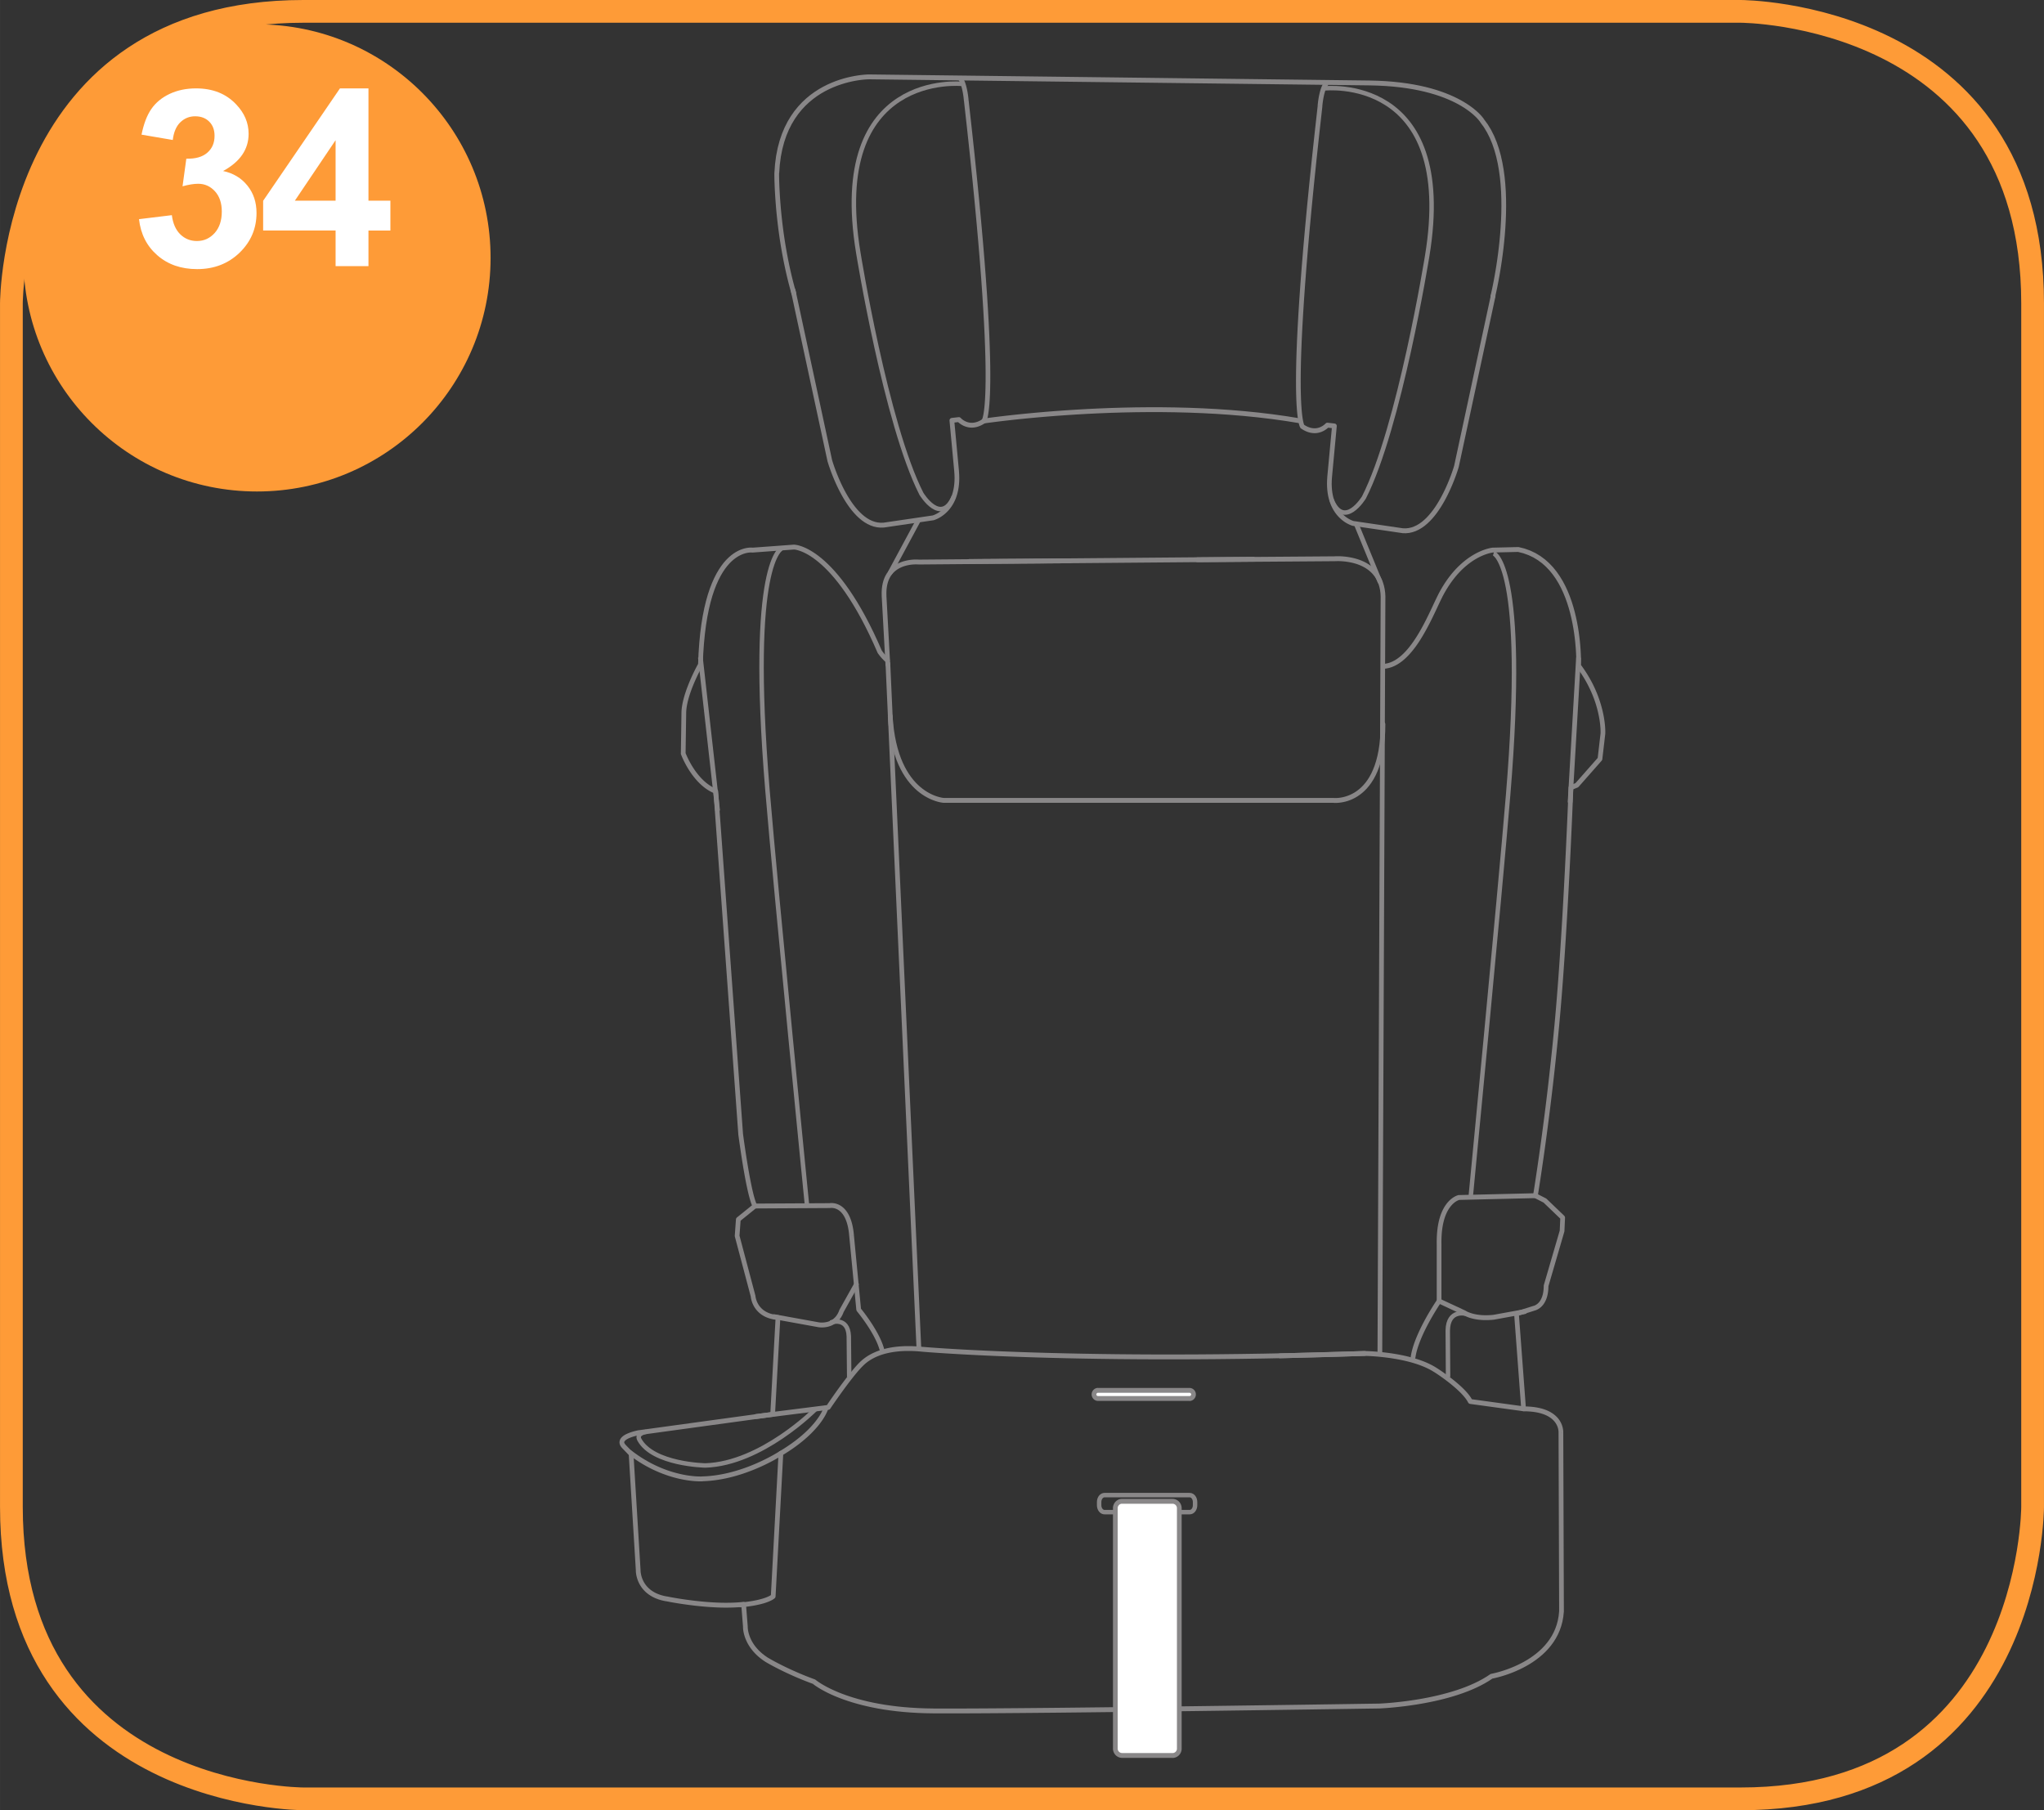
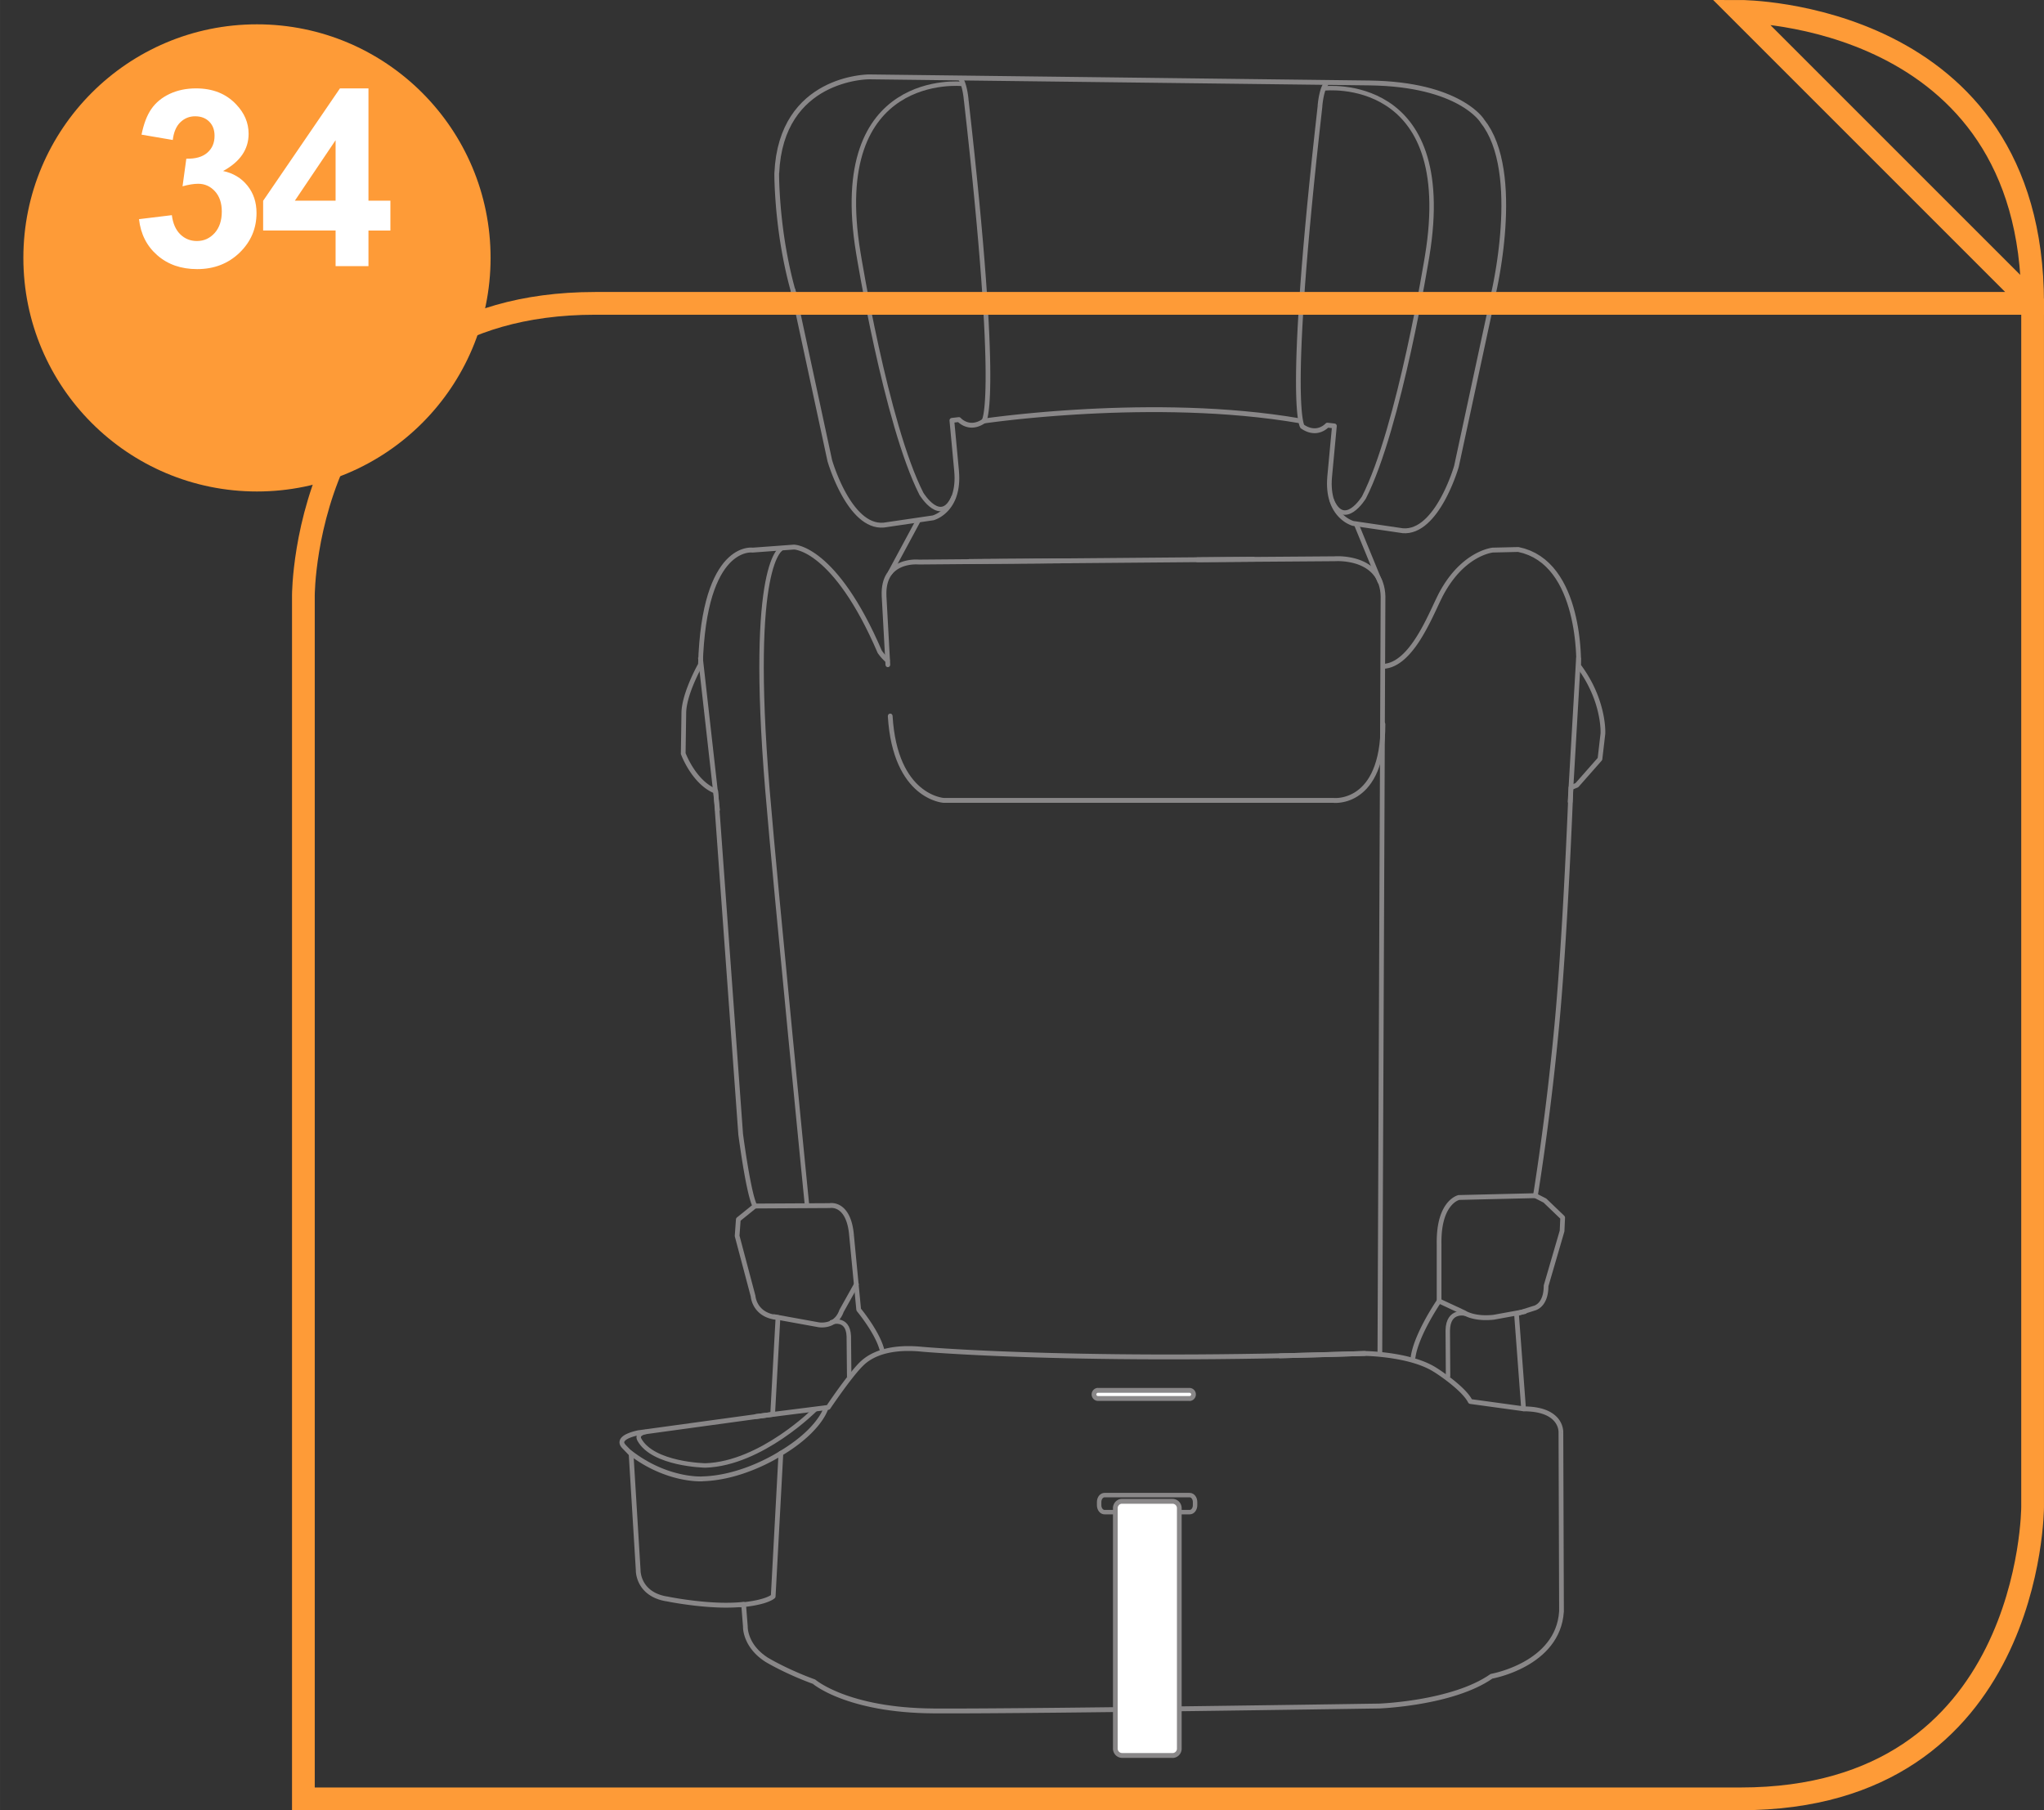
<svg xmlns="http://www.w3.org/2000/svg" xml:space="preserve" width="35mm" height="31mm" version="1.1" style="shape-rendering:geometricPrecision; text-rendering:geometricPrecision; image-rendering:optimizeQuality; fill-rule:evenodd; clip-rule:evenodd" viewBox="0 0 1495.67 1324.75">
  <rect x="0" y="0" width="1495.67" height="1324.75" fill="#333333" stroke="none" />
  <defs>
    <style type="text/css">
   
    .str1 {stroke:#FE9B37;stroke-width:16.64;stroke-miterlimit:4}
    .str0 {stroke:#898788;stroke-width:3.26;stroke-miterlimit:22.926}
    .fil1 {fill:none;fill-rule:nonzero}
    .fil0 {fill:#898788;fill-rule:nonzero}
    .fil2 {fill:white;fill-rule:nonzero}
    .fil3 {fill:#FE9B37;fill-rule:nonzero}
   
  </style>
  </defs>
  <g id="Слой_x0020_1">
    <g>
      <path class="fil0" d="M1010.25 529.92c0,-0.98 0.77,-1.78 1.73,-1.78 0.95,0 1.73,0.8 1.73,1.78l-3.45 0zm-34.36 57.6l0 -3.56 0.18 0.01 0.05 0 0.26 0.02 0.44 0.02 0.61 0 0.76 -0.02 0.9 -0.06 1.03 -0.1 1.14 -0.17 1.24 -0.24 1.33 -0.32 1.41 -0.42 1.47 -0.52 1.51 -0.64 1.56 -0.77 1.58 -0.91 1.59 -1.07 1.59 -1.23 1.59 -1.41 1.56 -1.6 1.53 -1.81 1.49 -2.03 1.42 -2.26 1.35 -2.51 1.27 -2.78 1.18 -3.05 1.06 -3.34 0.94 -3.64 0.8 -3.95 0.65 -4.29 0.48 -4.62 0.3 -4.98 0.1 -5.34 3.45 0 -0.1 5.49 -0.31 5.13 -0.5 4.79 -0.67 4.46 -0.83 4.14 -0.99 3.83 -1.13 3.54 -1.25 3.25 -1.37 2.98 -1.47 2.72 -1.56 2.47 -1.63 2.23 -1.68 2 -1.74 1.79 -1.77 1.58 -1.78 1.38 -1.78 1.2 -1.78 1.03 -1.74 0.87 -1.7 0.72 -1.65 0.59 -1.58 0.46 -1.49 0.36 -1.4 0.26 -1.29 0.19 -1.16 0.12 -1.02 0.07 -0.88 0.02 -0.71 -0 -0.54 -0.02 -0.35 -0.03 -0.16 -0.01 0.18 0.01zm-0.18 -0.01c-0.95,-0.1 -1.64,-0.98 -1.54,-1.96 0.1,-0.98 0.95,-1.69 1.9,-1.59l-0.36 3.55zm-285.01 -3.56l285.19 0 0 3.56 -285.19 0 -0.09 -0 0.09 -3.56zm0 3.56c-0.95,0 -1.73,-0.8 -1.73,-1.78 0,-0.98 0.77,-1.78 1.73,-1.78l0 3.56zm-41.02 -63.41l3.45 -0.22 0.42 5.38 0.59 5.04 0.76 4.72 0.9 4.41 1.03 4.11 1.16 3.82 1.26 3.53 1.36 3.26 1.45 3.01 1.52 2.76 1.57 2.53 1.62 2.3 1.65 2.09 1.68 1.89 1.69 1.7 1.68 1.51 1.68 1.34 1.65 1.19 1.62 1.04 1.57 0.9 1.51 0.77 1.44 0.65 1.36 0.54 1.26 0.44 1.16 0.35 1.03 0.27 0.91 0.21 0.76 0.15 0.61 0.09 0.43 0.05 0.26 0.02 0.05 0.01 -0.18 3.56 -0.15 -0.01 -0.34 -0.03 -0.53 -0.07 -0.71 -0.11 -0.87 -0.16 -1.03 -0.23 -1.15 -0.31 -1.29 -0.39 -1.39 -0.49 -1.5 -0.59 -1.58 -0.71 -1.66 -0.85 -1.72 -0.98 -1.77 -1.13 -1.8 -1.29 -1.82 -1.46 -1.84 -1.65 -1.82 -1.84 -1.81 -2.03 -1.78 -2.25 -1.73 -2.47 -1.68 -2.7 -1.61 -2.94 -1.53 -3.18 -1.44 -3.44 -1.32 -3.7 -1.21 -3.99 -1.08 -4.27 -0.94 -4.56 -0.78 -4.87 -0.61 -5.19 -0.44 -5.51zm0 0c-0.06,-0.98 0.67,-1.83 1.62,-1.89 0.95,-0.06 1.78,0.69 1.83,1.67l-3.45 0.22z" />
    </g>
    <g>
      <path class="fil0" d="M1012.39 489.47c-0.95,0.05 -1.77,-0.7 -1.82,-1.68 -0.05,-0.98 0.68,-1.82 1.63,-1.88l0.19 3.56zm39.98 -54.31l3.06 1.67 0 0 -0.68 1.35 -0.72 1.48 -0.76 1.59 -0.8 1.71 -0.84 1.79 -0.88 1.88 -0.93 1.95 -0.96 2.01 -1 2.06 -1.05 2.1 -1.09 2.13 -1.13 2.15 -1.17 2.16 -1.21 2.15 -1.25 2.14 -1.29 2.12 -1.33 2.08 -1.38 2.04 -1.43 1.98 -1.47 1.91 -1.52 1.84 -1.56 1.76 -1.62 1.65 -1.66 1.56 -1.71 1.43 -1.77 1.3 -1.82 1.15 -1.89 1 -1.94 0.83 -2 0.65 -2.06 0.44 -2.1 0.23 -0.19 -3.56 1.75 -0.2 1.72 -0.38 1.69 -0.54 1.67 -0.71 1.64 -0.87 1.62 -1.03 1.59 -1.17 1.56 -1.3 1.53 -1.43 1.5 -1.54 1.47 -1.65 1.43 -1.74 1.4 -1.83 1.37 -1.9 1.32 -1.96 1.29 -2.01 1.26 -2.06 1.22 -2.08 1.18 -2.1 1.15 -2.12 1.1 -2.11 1.07 -2.09 1.03 -2.08 1 -2.03 0.95 -2 0.92 -1.94 0.88 -1.87 0.84 -1.8 0.81 -1.71 0.77 -1.62 0.74 -1.51 0.7 -1.4 0 0zm0 0c0.44,-0.87 1.5,-1.2 2.34,-0.74 0.84,0.46 1.17,1.54 0.72,2.41l-3.06 -1.67zm39.92 -34.38l0.08 3.56 0.12 -0.01 -0.03 0 -0.16 0.02 -0.26 0.04 -0.39 0.06 -0.5 0.1 -0.6 0.13 -0.7 0.17 -0.79 0.22 -0.88 0.27 -0.96 0.32 -1.05 0.39 -1.11 0.44 -1.18 0.52 -1.24 0.59 -1.3 0.68 -1.35 0.76 -1.4 0.85 -1.44 0.94 -1.47 1.04 -1.51 1.15 -1.54 1.26 -1.56 1.37 -1.57 1.49 -1.59 1.62 -1.59 1.75 -1.59 1.88 -1.59 2.03 -1.58 2.16 -1.57 2.32 -1.55 2.47 -1.53 2.64 -1.5 2.8 -3.06 -1.67 1.56 -2.91 1.59 -2.75 1.62 -2.58 1.64 -2.42 1.66 -2.27 1.67 -2.12 1.68 -1.98 1.68 -1.84 1.68 -1.71 1.67 -1.58 1.65 -1.45 1.63 -1.34 1.6 -1.22 1.58 -1.11 1.54 -1.01 1.49 -0.91 1.45 -0.81 1.4 -0.73 1.34 -0.64 1.27 -0.56 1.21 -0.49 1.13 -0.41 1.05 -0.36 0.97 -0.29 0.88 -0.24 0.78 -0.2 0.68 -0.15 0.58 -0.11 0.47 -0.08 0.35 -0.05 0.23 -0.03 0.1 -0.01 0.12 -0.01zm-0.12 0.01c0.95,-0.09 1.79,0.64 1.88,1.62 0.08,0.98 -0.62,1.85 -1.57,1.93l-0.31 -3.55zm18.82 3.11l-18.63 0.44 -0.08 -3.56 18.63 -0.44 0.37 0.03 -0.29 3.53zm-0.08 -3.56c0.95,-0.02 1.75,0.76 1.76,1.74 0.02,0.98 -0.74,1.8 -1.69,1.82l-0.08 -3.56zm45.61 85.82l-2.73 2.18 -0.36 -1.15 0 -0.19 0.01 -0.62 0.01 -1 -0 -1.37 -0.03 -1.71 -0.06 -2.02 -0.1 -2.31 -0.15 -2.57 -0.21 -2.8 -0.28 -3 -0.36 -3.19 -0.45 -3.35 -0.55 -3.47 -0.65 -3.57 -0.77 -3.65 -0.89 -3.7 -1.03 -3.72 -1.17 -3.72 -1.32 -3.69 -1.48 -3.63 -1.65 -3.55 -1.82 -3.44 -2.01 -3.3 -2.21 -3.15 -2.4 -2.96 -2.61 -2.75 -2.83 -2.53 -3.06 -2.27 -3.29 -2 -3.54 -1.69 -3.81 -1.38 -4.08 -1.03 0.66 -3.5 4.41 1.11 4.12 1.49 3.85 1.84 3.57 2.17 3.31 2.46 3.05 2.72 2.81 2.96 2.56 3.17 2.34 3.34 2.13 3.49 1.92 3.62 1.73 3.71 1.54 3.78 1.37 3.82 1.21 3.85 1.06 3.84 0.92 3.81 0.79 3.75 0.67 3.67 0.56 3.56 0.46 3.42 0.37 3.26 0.29 3.08 0.22 2.86 0.15 2.63 0.1 2.36 0.06 2.07 0.03 1.76 0 1.42 -0.01 1.05 -0.01 0.65 -0 0.24 -0.36 -1.15zm0.36 1.15c-0.03,0.98 -0.83,1.75 -1.79,1.72 -0.95,-0.03 -1.7,-0.86 -1.67,-1.85l3.45 0.13zm17.76 49.62l-3.44 -0.42 -0.01 0.11 0 -0.03 0 -0.2 0.01 -0.32 0 -0.44 -0 -0.57 -0.02 -0.68 -0.03 -0.79 -0.05 -0.91 -0.08 -1.02 -0.1 -1.13 -0.13 -1.21 -0.17 -1.32 -0.21 -1.4 -0.26 -1.49 -0.3 -1.57 -0.35 -1.65 -0.41 -1.72 -0.46 -1.79 -0.53 -1.86 -0.59 -1.91 -0.66 -1.98 -0.74 -2.03 -0.82 -2.07 -0.9 -2.12 -0.99 -2.16 -1.07 -2.2 -1.17 -2.23 -1.26 -2.26 -1.37 -2.28 -1.47 -2.3 -1.58 -2.32 -1.7 -2.33 2.73 -2.18 1.76 2.42 1.64 2.41 1.53 2.39 1.42 2.38 1.32 2.35 1.22 2.32 1.12 2.29 1.02 2.25 0.94 2.21 0.85 2.17 0.77 2.12 0.69 2.06 0.62 2 0.55 1.94 0.49 1.87 0.42 1.8 0.37 1.72 0.32 1.64 0.26 1.56 0.22 1.47 0.18 1.38 0.14 1.28 0.11 1.18 0.08 1.08 0.06 0.97 0.03 0.86 0.02 0.74 0 0.61 0 0.5 -0.01 0.36 -0 0.22 -0 0.11 -0.01 0.11zm0.01 -0.11c-0.05,0.98 -0.87,1.73 -1.82,1.68 -0.95,-0.05 -1.68,-0.9 -1.63,-1.88l3.45 0.2zm-5.61 18.41l2.17 -18.72 3.44 0.42 -2.17 18.72 -0.44 0.99 -3 -1.41zm3.44 0.42c-0.11,0.97 -0.97,1.68 -1.92,1.56 -0.95,-0.12 -1.62,-1 -1.51,-1.98l3.44 0.42zm-19.9 17.76l16.9 -19.17 2.56 2.4 -16.9 19.17 -0.64 0.45 -1.92 -2.85zm2.56 2.4c-0.64,0.73 -1.73,0.78 -2.44,0.12 -0.71,-0.66 -0.76,-1.79 -0.12,-2.52l2.56 2.4zm-6.26 -1.07l4.34 -1.78 1.28 3.31 -4.34 1.78 -2.37 -1.72 1.09 -1.59zm1.28 3.31c-0.88,0.36 -1.9,-0.09 -2.25,-1 -0.35,-0.91 0.08,-1.95 0.97,-2.31l1.28 3.31zm-9.32 173.23l-3.44 -0.34 0 0 0.6 -6.57 0.59 -6.76 0.57 -6.93 0.56 -7.06 0.54 -7.17 0.52 -7.26 0.5 -7.31 0.49 -7.35 0.47 -7.35 0.45 -7.33 0.44 -7.29 0.42 -7.21 0.4 -7.12 0.38 -6.99 0.36 -6.84 0.35 -6.67 0.32 -6.46 0.31 -6.23 0.29 -5.98 0.26 -5.7 0.25 -5.39 0.23 -5.06 0.21 -4.7 0.19 -4.32 0.16 -3.91 0.15 -3.47 0.12 -3 0.1 -2.52 0.08 -2 0.06 -1.46 0.03 -0.91 0.01 -0.3 3.45 0.14 -0.01 0.31 -0.03 0.9 -0.06 1.46 -0.08 2.01 -0.1 2.52 -0.12 3.01 -0.15 3.47 -0.16 3.91 -0.19 4.32 -0.21 4.7 -0.23 5.06 -0.25 5.4 -0.26 5.7 -0.29 5.99 -0.31 6.23 -0.32 6.47 -0.35 6.67 -0.36 6.84 -0.38 7 -0.4 7.12 -0.42 7.21 -0.44 7.29 -0.45 7.34 -0.47 7.36 -0.49 7.35 -0.51 7.32 -0.52 7.26 -0.54 7.18 -0.56 7.07 -0.57 6.94 -0.59 6.77 -0.6 6.59 0 0zm0 0c-0.09,0.98 -0.94,1.7 -1.89,1.6 -0.95,-0.09 -1.65,-0.97 -1.56,-1.94l3.44 0.34zm-16.55 122.14l-1.54 3.19 -0.94 -1.89 0.03 -0.15 0.08 -0.47 0.13 -0.77 0.17 -1.08 0.22 -1.37 0.26 -1.65 0.3 -1.93 0.34 -2.2 0.37 -2.46 0.41 -2.72 0.44 -2.96 0.47 -3.2 0.5 -3.43 0.53 -3.66 0.55 -3.88 0.57 -4.08 0.59 -4.28 0.6 -4.48 0.62 -4.67 0.63 -4.85 0.65 -5.02 0.65 -5.18 0.66 -5.34 0.66 -5.5 0.66 -5.64 0.66 -5.76 0.66 -5.9 0.65 -6.02 0.65 -6.13 0.64 -6.23 0.63 -6.34 0.61 -6.42 3.44 0.34 -0.62 6.44 -0.63 6.35 -0.64 6.25 -0.65 6.14 -0.65 6.03 -0.66 5.91 -0.66 5.78 -0.67 5.65 -0.66 5.5 -0.66 5.35 -0.65 5.19 -0.65 5.03 -0.63 4.85 -0.62 4.68 -0.6 4.49 -0.59 4.29 -0.57 4.09 -0.55 3.88 -0.53 3.66 -0.5 3.44 -0.47 3.21 -0.44 2.97 -0.41 2.72 -0.38 2.47 -0.34 2.21 -0.3 1.93 -0.26 1.66 -0.22 1.37 -0.17 1.08 -0.13 0.78 -0.08 0.47 -0.03 0.16 -0.94 -1.89zm0.94 1.89c-0.16,0.97 -1.06,1.62 -2,1.46 -0.94,-0.16 -1.57,-1.09 -1.41,-2.06l3.41 0.6zm4.46 4.86l-6.94 -3.56 1.54 -3.19 6.94 3.56 0.41 0.29 -1.95 2.9zm1.54 -3.19c0.85,0.44 1.2,1.51 0.78,2.39 -0.42,0.88 -1.47,1.23 -2.32,0.8l1.54 -3.19zm11.06 15.38l-13 -12.48 2.36 -2.61 13 12.48 0.55 1.38 -2.91 1.22zm2.36 -2.61c0.7,0.67 0.74,1.8 0.09,2.52 -0.65,0.72 -1.75,0.76 -2.44,0.09l2.36 -2.61zm-3.34 11.03l0.44 -9.8 3.45 0.16 -0.44 9.8 -0.07 0.43 -3.38 -0.59zm3.45 0.16c-0.04,0.98 -0.85,1.74 -1.81,1.7 -0.95,-0.04 -1.69,-0.88 -1.65,-1.86l3.45 0.16zm-15.08 39.52l11.7 -40.11 3.31 1.03 -11.7 40.11 -3.38 -0.51 0.07 -0.51zm3.31 1.03c-0.27,0.94 -1.24,1.47 -2.15,1.19 -0.91,-0.28 -1.43,-1.28 -1.16,-2.22l3.31 1.03zm-10.24 17.68l-1.03 -3.4 0.27 -0.06 -0.01 0 0 0 0.09 -0.03 0.12 -0.03 0.14 -0.04 0.2 -0.06 0.21 -0.08 0.25 -0.1 0.27 -0.12 0.29 -0.15 0.32 -0.18 0.32 -0.2 0.34 -0.23 0.35 -0.26 0.35 -0.29 0.36 -0.34 0.36 -0.37 0.36 -0.41 0.35 -0.46 0.35 -0.51 0.34 -0.56 0.33 -0.61 0.31 -0.67 0.3 -0.73 0.28 -0.78 0.25 -0.86 0.22 -0.92 0.19 -1 0.16 -1.08 0.12 -1.15 0.07 -1.23 0.03 -1.31 3.45 0 -0.03 1.45 -0.08 1.38 -0.13 1.3 -0.18 1.23 -0.22 1.17 -0.26 1.09 -0.3 1.03 -0.34 0.97 -0.37 0.9 -0.4 0.84 -0.42 0.79 -0.44 0.72 -0.46 0.67 -0.47 0.61 -0.49 0.56 -0.49 0.51 -0.5 0.46 -0.49 0.41 -0.48 0.36 -0.47 0.32 -0.46 0.28 -0.43 0.24 -0.42 0.21 -0.4 0.18 -0.37 0.15 -0.34 0.12 -0.29 0.09 -0.27 0.08 -0.21 0.05 -0.16 0.03 -0.15 0.03 -0.06 0.01 0.27 -0.06zm-0.27 0.06c-0.94,0.14 -1.82,-0.54 -1.95,-1.51 -0.13,-0.97 0.53,-1.88 1.47,-2.02l0.49 3.53zm-13.32 0.55l12.57 -4.01 1.03 3.4 -12.57 4.01 -2.23 -1.56 1.21 -1.84zm1.03 3.4c-0.91,0.29 -1.88,-0.24 -2.16,-1.18 -0.28,-0.94 0.23,-1.94 1.14,-2.23l1.03 3.4zm2.97 67.96l-5.2 -69.53 3.44 -0.27 5.2 69.53 -1.72 1.92 -1.72 -1.65zm3.44 -0.27c0.07,0.98 -0.64,1.84 -1.59,1.91 -0.95,0.07 -1.78,-0.66 -1.85,-1.64l3.44 -0.27zm27.31 17.52l-3.45 0.01 0 -0.14 0 0 0 -0.09 0 -0.18 -0.01 -0.26 -0.02 -0.34 -0.04 -0.39 -0.06 -0.46 -0.09 -0.51 -0.12 -0.55 -0.16 -0.6 -0.21 -0.63 -0.26 -0.66 -0.31 -0.68 -0.37 -0.7 -0.43 -0.71 -0.5 -0.71 -0.58 -0.72 -0.66 -0.72 -0.75 -0.71 -0.85 -0.7 -0.94 -0.68 -1.06 -0.66 -1.18 -0.63 -1.3 -0.59 -1.44 -0.55 -1.57 -0.5 -1.71 -0.44 -1.87 -0.38 -2.02 -0.3 -2.19 -0.23 -2.35 -0.14 -2.53 -0.05 0 -3.56 2.66 0.05 2.5 0.15 2.33 0.24 2.18 0.33 2.03 0.41 1.89 0.48 1.76 0.56 1.62 0.62 1.5 0.68 1.37 0.74 1.25 0.78 1.14 0.82 1.03 0.85 0.93 0.88 0.82 0.89 0.73 0.9 0.64 0.91 0.54 0.91 0.47 0.89 0.39 0.87 0.32 0.84 0.26 0.81 0.21 0.77 0.16 0.72 0.12 0.66 0.09 0.6 0.05 0.53 0.03 0.45 0.01 0.38 0 0.29 -0 0.21 -0.01 0.11 0 -0.14zm-0 0.14c-0.07,0.98 -0.91,1.71 -1.85,1.64 -0.95,-0.07 -1.66,-0.94 -1.59,-1.91l3.44 0.27zm-3.01 130.9l-0.44 -131.03 3.45 -0.01 0.44 131.03 0 0.13 -3.45 -0.12zm3.45 -0.01c0,0.98 -0.77,1.79 -1.72,1.79 -0.95,0 -1.73,-0.79 -1.73,-1.78l3.45 -0.01zm-51.9 48.72l-1.94 -2.95 0.68 -0.28 0.12 -0.02 0.38 -0.07 0.63 -0.13 0.87 -0.2 1.08 -0.26 1.27 -0.33 1.46 -0.4 1.61 -0.47 1.76 -0.56 1.89 -0.64 1.99 -0.73 2.09 -0.82 2.16 -0.91 2.22 -1.02 2.25 -1.11 2.28 -1.22 2.28 -1.33 2.27 -1.44 2.23 -1.56 2.19 -1.68 2.12 -1.79 2.05 -1.93 1.94 -2.05 1.84 -2.19 1.71 -2.32 1.56 -2.46 1.4 -2.61 1.22 -2.75 1.03 -2.9 0.82 -3.06 0.6 -3.23 0.36 -3.41 3.45 0.25 -0.39 3.69 -0.65 3.52 -0.9 3.34 -1.13 3.18 -1.33 3 -1.53 2.84 -1.69 2.67 -1.85 2.51 -1.97 2.36 -2.09 2.21 -2.19 2.06 -2.26 1.91 -2.32 1.78 -2.36 1.65 -2.38 1.52 -2.39 1.39 -2.38 1.28 -2.35 1.16 -2.31 1.05 -2.24 0.96 -2.17 0.85 -2.07 0.76 -1.96 0.66 -1.82 0.58 -1.68 0.49 -1.51 0.41 -1.32 0.34 -1.13 0.27 -0.91 0.21 -0.68 0.14 -0.43 0.08 -0.16 0.03 0.68 -0.28zm-0.68 0.28c-0.94,0.16 -1.83,-0.49 -1.99,-1.46 -0.16,-0.97 0.48,-1.89 1.42,-2.06l0.57 3.51zm-83.04 21.87l-0.05 -3.56 -0.03 0 0.15 -0 0.45 -0.02 0.74 -0.03 1.01 -0.06 1.27 -0.08 1.51 -0.1 1.74 -0.13 1.95 -0.16 2.16 -0.2 2.34 -0.24 2.51 -0.27 2.67 -0.32 2.81 -0.36 2.94 -0.42 3.05 -0.46 3.14 -0.52 3.23 -0.58 3.29 -0.64 3.35 -0.71 3.38 -0.77 3.41 -0.85 3.41 -0.91 3.41 -0.99 3.39 -1.06 3.35 -1.15 3.3 -1.23 3.23 -1.32 3.16 -1.41 3.06 -1.49 2.94 -1.59 2.82 -1.68 2.69 -1.78 1.94 2.95 -2.82 1.88 -2.96 1.76 -3.07 1.66 -3.17 1.55 -3.26 1.45 -3.33 1.36 -3.4 1.26 -3.43 1.18 -3.47 1.09 -3.48 1.01 -3.48 0.93 -3.47 0.85 -3.44 0.79 -3.4 0.71 -3.34 0.65 -3.27 0.59 -3.18 0.53 -3.09 0.47 -2.97 0.42 -2.85 0.37 -2.7 0.32 -2.54 0.28 -2.38 0.24 -2.18 0.2 -1.98 0.17 -1.77 0.13 -1.54 0.1 -1.29 0.08 -1.03 0.06 -0.76 0.04 -0.47 0.02 -0.17 0 -0.03 0zm0.03 0c-0.95,0.03 -1.75,-0.74 -1.78,-1.73 -0.03,-0.98 0.72,-1.81 1.67,-1.84l0.11 3.56zm-325.97 3.56l0.03 -3.56 0 0 6.46 0.03 7.55 0 8.55 -0.02 9.47 -0.04 10.3 -0.06 11.06 -0.08 11.72 -0.09 12.29 -0.11 12.8 -0.12 13.2 -0.14 13.53 -0.15 13.76 -0.16 13.93 -0.16 14 -0.17 13.98 -0.17 13.88 -0.18 13.7 -0.18 13.43 -0.18 13.07 -0.18 12.64 -0.17 12.11 -0.17 11.5 -0.16 10.81 -0.15 10.03 -0.15 9.17 -0.13 8.22 -0.12 7.19 -0.11 6.07 -0.09 4.87 -0.07 3.59 -0.05 2.21 -0.03 0.76 -0.01 0.05 3.56 -0.76 0.01 -2.21 0.03 -3.59 0.05 -4.87 0.07 -6.07 0.09 -7.19 0.11 -8.22 0.12 -9.17 0.13 -10.03 0.15 -10.82 0.15 -11.5 0.16 -12.11 0.17 -12.64 0.17 -13.07 0.18 -13.43 0.18 -13.7 0.18 -13.88 0.18 -13.98 0.17 -14 0.17 -13.93 0.16 -13.77 0.16 -13.53 0.15 -13.2 0.14 -12.8 0.12 -12.3 0.11 -11.72 0.09 -11.06 0.08 -10.31 0.06 -9.48 0.04 -8.56 0.02 -7.56 -0 -6.47 -0.03 0 0zm0 0c-0.95,-0 -1.72,-0.81 -1.71,-1.79 0,-0.98 0.79,-1.77 1.74,-1.77l-0.03 3.56zm-87.67 -21.49l1.15 -3.36 0.53 0.31 0.04 0.03 0.19 0.15 0.33 0.26 0.49 0.36 0.64 0.45 0.79 0.54 0.95 0.62 1.11 0.69 1.27 0.75 1.44 0.81 1.6 0.85 1.77 0.89 1.95 0.92 2.12 0.95 2.3 0.97 2.49 0.98 2.66 0.98 2.85 0.97 3.04 0.96 3.23 0.94 3.43 0.91 3.62 0.88 3.82 0.83 4.03 0.78 4.24 0.73 4.44 0.65 4.65 0.59 4.87 0.5 5.08 0.41 5.3 0.32 5.52 0.21 5.74 0.1 -0.03 3.56 -5.81 -0.1 -5.59 -0.21 -5.38 -0.32 -5.15 -0.42 -4.94 -0.51 -4.73 -0.59 -4.51 -0.66 -4.31 -0.74 -4.1 -0.8 -3.9 -0.85 -3.7 -0.89 -3.5 -0.93 -3.31 -0.96 -3.12 -0.98 -2.92 -1 -2.74 -1 -2.56 -1 -2.37 -0.99 -2.2 -0.98 -2.02 -0.96 -1.84 -0.93 -1.67 -0.89 -1.5 -0.84 -1.33 -0.78 -1.18 -0.73 -1.01 -0.66 -0.85 -0.58 -0.7 -0.5 -0.54 -0.41 -0.4 -0.3 -0.24 -0.2 -0.11 -0.09 0.53 0.31zm-0.53 -0.31c-0.73,-0.63 -0.82,-1.76 -0.21,-2.51 0.61,-0.75 1.71,-0.85 2.44,-0.22l-2.22 2.73zm-34.47 -15.9l1.82 -3.03 -0.03 -0.02 0.03 0.02 0.1 0.06 0.21 0.12 0.27 0.16 0.34 0.2 0.43 0.25 0.49 0.28 0.56 0.32 0.64 0.36 0.71 0.39 0.77 0.42 0.84 0.45 0.91 0.48 0.97 0.51 1.03 0.53 1.1 0.56 1.15 0.58 1.23 0.6 1.27 0.62 1.33 0.64 1.38 0.65 1.44 0.66 1.5 0.68 1.55 0.68 1.59 0.7 1.65 0.71 1.7 0.71 1.74 0.71 1.78 0.71 1.83 0.71 1.87 0.71 1.92 0.71 -1.15 3.36 -1.94 -0.72 -1.9 -0.72 -1.86 -0.72 -1.82 -0.73 -1.77 -0.72 -1.71 -0.72 -1.68 -0.71 -1.62 -0.71 -1.57 -0.7 -1.52 -0.69 -1.46 -0.67 -1.41 -0.66 -1.36 -0.65 -1.29 -0.63 -1.23 -0.61 -1.18 -0.59 -1.12 -0.57 -1.05 -0.54 -0.99 -0.52 -0.92 -0.48 -0.86 -0.47 -0.79 -0.43 -0.72 -0.4 -0.65 -0.37 -0.58 -0.32 -0.51 -0.29 -0.44 -0.25 -0.36 -0.21 -0.28 -0.17 -0.19 -0.11 -0.15 -0.08 -0.04 -0.03 -0.03 -0.02zm0.03 0.02c-0.82,-0.5 -1.09,-1.6 -0.61,-2.44 0.48,-0.85 1.55,-1.12 2.37,-0.62l-1.76 3.07zm-16.44 -25.46l3.44 -0.29 0 0.21 0 -0.02 0 0.09 0 0.17 0.01 0.22 0.02 0.29 0.03 0.35 0.04 0.41 0.06 0.47 0.08 0.53 0.11 0.58 0.14 0.62 0.16 0.67 0.19 0.71 0.24 0.75 0.26 0.78 0.31 0.81 0.35 0.85 0.4 0.87 0.45 0.89 0.51 0.92 0.56 0.94 0.62 0.94 0.69 0.96 0.75 0.97 0.82 0.97 0.89 0.98 0.97 0.97 1.05 0.98 1.13 0.97 1.22 0.96 1.3 0.94 1.4 0.94 -1.82 3.03 -1.51 -1 -1.41 -1.03 -1.33 -1.05 -1.24 -1.06 -1.15 -1.07 -1.07 -1.08 -0.99 -1.08 -0.91 -1.09 -0.84 -1.08 -0.76 -1.07 -0.7 -1.06 -0.63 -1.05 -0.58 -1.03 -0.51 -1.02 -0.45 -0.98 -0.41 -0.96 -0.35 -0.93 -0.31 -0.9 -0.26 -0.85 -0.23 -0.81 -0.19 -0.77 -0.15 -0.73 -0.12 -0.67 -0.1 -0.62 -0.07 -0.56 -0.06 -0.51 -0.03 -0.44 -0.03 -0.36 -0.01 -0.31 -0 -0.22 0 -0.15 0 -0.1 0 0.21zm-0 -0.21c0.03,-0.98 0.83,-1.75 1.78,-1.72 0.95,0.03 1.7,0.86 1.67,1.84l-3.45 -0.12zm2.15 -16.58l1.3 16.49 -3.44 0.29 -1.3 -16.49 1.54 -1.92 1.91 1.63zm-3.44 0.29c-0.08,-0.98 0.63,-1.85 1.58,-1.92 0.95,-0.08 1.79,0.65 1.86,1.63l-3.44 0.29zm-54.89 -2.39l0.56 -3.52 0.06 0.01 0.08 0.01 0.28 0.06 0.44 0.09 0.61 0.12 0.76 0.15 0.91 0.17 1.06 0.19 1.19 0.21 1.32 0.22 1.44 0.24 1.56 0.25 1.67 0.25 1.77 0.26 1.86 0.26 1.94 0.25 2.02 0.26 2.09 0.24 2.16 0.24 2.21 0.22 2.26 0.2 2.3 0.19 2.33 0.16 2.36 0.14 2.38 0.11 2.39 0.08 2.39 0.04 2.39 0 2.38 -0.03 2.36 -0.08 2.33 -0.12 2.3 -0.18 2.26 -0.22 0.37 3.55 -2.33 0.23 -2.38 0.18 -2.41 0.12 -2.42 0.08 -2.44 0.03 -2.44 -0 -2.44 -0.04 -2.44 -0.08 -2.42 -0.12 -2.4 -0.14 -2.37 -0.16 -2.34 -0.19 -2.29 -0.21 -2.24 -0.22 -2.18 -0.24 -2.12 -0.25 -2.05 -0.26 -1.97 -0.26 -1.88 -0.26 -1.79 -0.26 -1.69 -0.26 -1.58 -0.25 -1.47 -0.24 -1.34 -0.23 -1.21 -0.21 -1.07 -0.19 -0.93 -0.18 -0.78 -0.15 -0.62 -0.12 -0.45 -0.09 -0.26 -0.05 -0.11 -0.02 0.06 0.01zm-0.06 -0.01c-0.93,-0.19 -1.54,-1.14 -1.35,-2.1 0.19,-0.96 1.1,-1.59 2.03,-1.39l-0.68 3.5zm-22.19 -22.58l3.45 -0.22 0 0.16 0 0 0 0.1 0.01 0.21 0.01 0.29 0.03 0.35 0.04 0.42 0.06 0.49 0.09 0.56 0.12 0.6 0.14 0.65 0.18 0.69 0.22 0.73 0.26 0.75 0.31 0.78 0.36 0.81 0.41 0.82 0.46 0.82 0.53 0.82 0.59 0.83 0.66 0.82 0.73 0.81 0.81 0.79 0.88 0.78 0.97 0.75 1.06 0.72 1.16 0.69 1.26 0.65 1.37 0.6 1.48 0.55 1.59 0.49 1.72 0.43 1.84 0.36 -0.56 3.52 -2.01 -0.39 -1.89 -0.47 -1.77 -0.55 -1.66 -0.62 -1.56 -0.68 -1.45 -0.74 -1.34 -0.8 -1.23 -0.83 -1.15 -0.88 -1.05 -0.91 -0.95 -0.94 -0.87 -0.97 -0.79 -0.98 -0.7 -0.99 -0.63 -0.99 -0.56 -0.98 -0.48 -0.97 -0.42 -0.94 -0.37 -0.93 -0.31 -0.9 -0.26 -0.86 -0.21 -0.82 -0.18 -0.77 -0.13 -0.72 -0.1 -0.65 -0.08 -0.59 -0.05 -0.53 -0.03 -0.46 -0.01 -0.35 -0.01 -0.26 0 -0.19 0 -0.1 0 0.16zm0 -0.16c0.02,-0.98 0.82,-1.76 1.77,-1.73 0.95,0.03 1.71,0.85 1.68,1.83l-3.45 -0.09zm-1.75 -85.19l5.2 85.13 -3.45 0.22 -5.2 -85.13 2.95 -1.37 0.5 1.15zm-3.45 0.22c-0.06,-0.98 0.67,-1.83 1.62,-1.89 0.95,-0.06 1.78,0.69 1.83,1.67l-3.45 0.22zm-2.25 -6.72l5.2 5.35 -2.44 2.52 -5.2 -5.35 2.44 -2.52zm-2.44 2.52c-0.67,-0.69 -0.67,-1.83 0,-2.52 0.67,-0.69 1.77,-0.69 2.44,0l-2.44 2.52zm12.26 -13.27l0.45 3.53 0.06 -0.01 -0.02 0 -0.16 0.03 -0.23 0.04 -0.3 0.06 -0.39 0.08 -0.44 0.1 -0.51 0.12 -0.56 0.14 -0.6 0.16 -0.63 0.17 -0.65 0.19 -0.67 0.21 -0.68 0.22 -0.67 0.25 -0.68 0.26 -0.65 0.28 -0.61 0.29 -0.58 0.31 -0.54 0.32 -0.47 0.32 -0.41 0.32 -0.33 0.32 -0.26 0.3 -0.18 0.27 -0.11 0.22 -0.06 0.2 -0.02 0.19 0.03 0.21 0.09 0.28 0.19 0.37 0.31 0.45 0.46 0.52 -2.44 2.52 -0.7 -0.79 -0.57 -0.82 -0.43 -0.85 -0.28 -0.89 -0.11 -0.91 0.07 -0.89 0.22 -0.83 0.35 -0.77 0.45 -0.68 0.52 -0.61 0.58 -0.55 0.63 -0.5 0.66 -0.45 0.69 -0.41 0.72 -0.38 0.75 -0.35 0.75 -0.32 0.75 -0.3 0.76 -0.28 0.75 -0.26 0.73 -0.23 0.71 -0.21 0.68 -0.19 0.64 -0.17 0.6 -0.15 0.54 -0.13 0.49 -0.11 0.41 -0.09 0.35 -0.07 0.26 -0.04 0.14 -0.03 0.09 -0.01 0.06 -0.01zm-0.06 0.01c0.94,-0.16 1.83,0.5 1.99,1.47 0.15,0.97 -0.48,1.89 -1.42,2.05l-0.56 -3.51zm98.02 -9.85l-97.51 13.37 -0.45 -3.53 97.51 -13.37 1.95 1.87 -1.5 1.66zm-0.45 -3.53c0.94,-0.13 1.82,0.56 1.94,1.53 0.12,0.97 -0.54,1.87 -1.49,2l-0.45 -3.53zm5.85 -69l-3.9 70.86 -3.45 -0.21 3.9 -70.86 1.85 -1.68 1.6 1.88zm-3.45 -0.21c0.05,-0.98 0.87,-1.73 1.82,-1.68 0.95,0.06 1.68,0.9 1.63,1.88l-3.45 -0.21zm-18.14 -15.03l3.33 -0.94 0.06 0.36 0 0.01 0.01 0.09 0.01 0.13 0.03 0.22 0.05 0.3 0.06 0.33 0.08 0.38 0.11 0.44 0.13 0.48 0.16 0.51 0.19 0.54 0.22 0.57 0.26 0.59 0.29 0.61 0.34 0.62 0.38 0.63 0.42 0.63 0.47 0.62 0.53 0.62 0.57 0.61 0.63 0.6 0.69 0.58 0.75 0.55 0.82 0.53 0.89 0.5 0.96 0.47 1.05 0.43 1.12 0.38 1.21 0.33 1.3 0.28 1.39 0.22 1.49 0.15 -0.26 3.56 -1.67 -0.17 -1.57 -0.25 -1.48 -0.32 -1.4 -0.38 -1.32 -0.45 -1.23 -0.5 -1.15 -0.56 -1.07 -0.61 -1 -0.64 -0.93 -0.69 -0.85 -0.72 -0.78 -0.74 -0.71 -0.76 -0.65 -0.76 -0.59 -0.78 -0.52 -0.77 -0.47 -0.76 -0.41 -0.76 -0.36 -0.74 -0.32 -0.72 -0.27 -0.7 -0.23 -0.66 -0.2 -0.63 -0.16 -0.59 -0.13 -0.53 -0.11 -0.5 -0.08 -0.44 -0.06 -0.35 -0.04 -0.3 -0.03 -0.26 -0.01 -0.15 -0.01 -0.08 0.06 0.36zm-0.06 -0.36c-0.06,-0.98 0.67,-1.83 1.62,-1.89 0.95,-0.06 1.78,0.69 1.83,1.67l-3.45 0.22zm-8.31 -44.7l11.7 44.12 -3.33 0.94 -11.7 -44.12 -0.06 -0.6 3.39 -0.34zm-3.33 0.94c-0.25,-0.95 0.29,-1.93 1.21,-2.19 0.92,-0.26 1.87,0.3 2.12,1.25l-3.33 0.94zm4.26 -12.37l-0.87 12.03 -3.44 -0.26 0.87 -12.03 0.65 -1.27 2.79 1.53zm-3.44 -0.26c0.07,-0.98 0.9,-1.72 1.85,-1.65 0.95,0.07 1.66,0.93 1.59,1.91l-3.44 -0.26zm14.92 -8.27l-12.13 9.81 -2.14 -2.8 12.13 -9.81 2.58 0.54 -0.44 2.26zm-2.14 -2.8c0.75,-0.6 1.84,-0.47 2.43,0.3 0.59,0.77 0.46,1.9 -0.29,2.5l-2.14 -2.8zm-11.06 -51.06l3.44 -0.26 -0.01 -0.1 0.02 0.12 0.05 0.36 0.08 0.59 0.11 0.81 0.14 1 0.16 1.18 0.19 1.35 0.22 1.51 0.24 1.65 0.26 1.77 0.28 1.9 0.3 1.98 0.32 2.07 0.34 2.14 0.35 2.2 0.37 2.23 0.38 2.26 0.4 2.26 0.41 2.27 0.41 2.24 0.43 2.22 0.43 2.16 0.44 2.11 0.44 2.03 0.45 1.94 0.44 1.83 0.45 1.7 0.45 1.57 0.44 1.41 0.43 1.23 0.42 1.03 0.38 0.81 -3.03 1.72 -0.51 -1.06 -0.49 -1.21 -0.48 -1.37 -0.47 -1.52 -0.47 -1.65 -0.47 -1.77 -0.46 -1.88 -0.46 -1.98 -0.45 -2.07 -0.45 -2.14 -0.44 -2.2 -0.43 -2.24 -0.42 -2.27 -0.41 -2.29 -0.4 -2.29 -0.38 -2.28 -0.37 -2.24 -0.35 -2.21 -0.34 -2.15 -0.32 -2.08 -0.3 -2 -0.28 -1.9 -0.26 -1.79 -0.24 -1.65 -0.22 -1.52 -0.19 -1.36 -0.17 -1.19 -0.14 -1.01 -0.11 -0.81 -0.08 -0.59 -0.05 -0.37 -0.02 -0.13 -0.01 -0.1zm0.01 0.1c-0.12,-0.97 0.54,-1.87 1.49,-2 0.94,-0.13 1.82,0.56 1.94,1.53l-3.43 0.47zm-14.76 -251.29l18.2 250.93 -3.44 0.26 -18.2 -250.93 2.33 -1.8 1.11 1.53zm-3.44 0.26c-0.07,-0.98 0.65,-1.84 1.59,-1.91 0.95,-0.07 1.78,0.67 1.85,1.65l-3.44 0.26zm-23.84 -27.79l3.45 0.05 -0.11 -0.65 0.02 0.06 0.06 0.15 0.1 0.27 0.16 0.38 0.2 0.48 0.24 0.57 0.29 0.65 0.34 0.74 0.38 0.8 0.42 0.87 0.47 0.91 0.52 0.97 0.56 1.02 0.61 1.05 0.65 1.09 0.7 1.11 0.74 1.12 0.79 1.14 0.83 1.13 0.88 1.14 0.92 1.12 0.97 1.1 1.01 1.09 1.05 1.05 1.09 1.02 1.14 0.97 1.18 0.92 1.22 0.87 1.26 0.81 1.3 0.74 1.35 0.67 1.38 0.59 -1.22 3.33 -1.57 -0.67 -1.52 -0.75 -1.47 -0.83 -1.41 -0.9 -1.35 -0.96 -1.3 -1.03 -1.25 -1.07 -1.19 -1.1 -1.15 -1.15 -1.09 -1.17 -1.04 -1.19 -0.99 -1.21 -0.94 -1.21 -0.88 -1.21 -0.84 -1.21 -0.79 -1.19 -0.74 -1.17 -0.69 -1.15 -0.64 -1.11 -0.59 -1.07 -0.55 -1.03 -0.5 -0.97 -0.45 -0.91 -0.4 -0.85 -0.35 -0.77 -0.31 -0.7 -0.26 -0.61 -0.21 -0.51 -0.17 -0.41 -0.13 -0.31 -0.08 -0.21 -0.03 -0.06 -0.11 -0.65zm0.11 0.65c-0.33,-0.92 0.12,-1.95 1.01,-2.29 0.89,-0.35 1.89,0.12 2.23,1.04l-3.24 1.26zm3.78 -30.02l-0.44 29.42 -3.45 -0.05 0.44 -29.42 3.45 0.03 0 0.03zm-3.45 -0.05c0.01,-0.98 0.8,-1.77 1.75,-1.76 0.95,0.01 1.71,0.82 1.7,1.81l-3.45 -0.05zm12.13 -35.69l3.45 0.11 -0.24 0.84 -0.03 0.06 -0.1 0.18 -0.15 0.28 -0.22 0.41 -0.27 0.5 -0.32 0.6 -0.37 0.7 -0.4 0.78 -0.43 0.86 -0.47 0.95 -0.5 1.01 -0.51 1.08 -0.54 1.15 -0.55 1.21 -0.56 1.25 -0.56 1.29 -0.56 1.34 -0.56 1.38 -0.55 1.4 -0.53 1.43 -0.51 1.44 -0.5 1.46 -0.46 1.46 -0.43 1.47 -0.4 1.47 -0.36 1.45 -0.31 1.44 -0.26 1.41 -0.21 1.39 -0.15 1.35 -0.1 1.31 -0.03 1.27 -3.45 0 0.03 -1.45 0.11 -1.47 0.17 -1.5 0.24 -1.52 0.28 -1.53 0.34 -1.54 0.38 -1.54 0.42 -1.54 0.45 -1.54 0.49 -1.53 0.51 -1.52 0.53 -1.5 0.56 -1.48 0.56 -1.44 0.57 -1.41 0.57 -1.38 0.58 -1.34 0.57 -1.28 0.56 -1.23 0.55 -1.17 0.53 -1.12 0.51 -1.04 0.48 -0.97 0.45 -0.89 0.42 -0.8 0.37 -0.71 0.33 -0.62 0.28 -0.52 0.22 -0.41 0.17 -0.31 0.11 -0.19 0.04 -0.06 -0.24 0.84zm0.24 -0.84c0.48,-0.85 1.54,-1.13 2.36,-0.64 0.82,0.49 1.1,1.59 0.62,2.44l-2.98 -1.79zm39.51 -84.67l0.25 3.56 -0.37 -0.01 -0.01 -0 -0.24 -0.02 -0.4 -0.02 -0.57 0 -0.72 0.04 -0.86 0.09 -1 0.17 -1.1 0.26 -1.21 0.36 -1.3 0.49 -1.38 0.63 -1.46 0.79 -1.52 0.97 -1.57 1.17 -1.61 1.38 -1.64 1.63 -1.65 1.88 -1.65 2.16 -1.65 2.46 -1.62 2.77 -1.59 3.11 -1.54 3.46 -1.48 3.84 -1.41 4.23 -1.32 4.65 -1.21 5.08 -1.1 5.52 -0.98 5.99 -0.83 6.47 -0.68 6.97 -0.52 7.5 -0.34 8.03 -3.45 -0.11 0.34 -8.13 0.53 -7.6 0.69 -7.09 0.85 -6.59 1 -6.11 1.13 -5.66 1.25 -5.21 1.36 -4.8 1.46 -4.39 1.55 -4 1.62 -3.64 1.68 -3.29 1.73 -2.95 1.76 -2.64 1.79 -2.35 1.81 -2.06 1.81 -1.8 1.79 -1.55 1.76 -1.32 1.73 -1.11 1.67 -0.91 1.61 -0.73 1.52 -0.56 1.42 -0.43 1.32 -0.3 1.18 -0.2 1.05 -0.12 0.89 -0.05 0.74 -0 0.56 0.03 0.35 0.03 0.19 0.02 -0.37 -0.01zm0.37 0.01c0.94,0.14 1.6,1.05 1.46,2.02 -0.14,0.97 -1.02,1.65 -1.96,1.51l0.5 -3.53zm30.21 1.32l-30.34 2.23 -0.25 -3.56 30.34 -2.23 0.12 -0 0.12 3.56zm-0.25 -3.56c0.95,-0.07 1.78,0.67 1.85,1.65 0.07,0.98 -0.65,1.84 -1.6,1.91l-0.25 -3.56zm64.3 77.41l-2.82 2.06 -0.17 -0.31 -3.06 -6.93 -3.04 -6.5 -3.01 -6.07 -2.97 -5.66 -2.94 -5.27 -2.89 -4.89 -2.84 -4.53 -2.79 -4.17 -2.73 -3.83 -2.66 -3.51 -2.59 -3.2 -2.52 -2.9 -2.44 -2.63 -2.35 -2.35 -2.26 -2.1 -2.17 -1.87 -2.06 -1.64 -1.96 -1.44 -1.85 -1.24 -1.74 -1.06 -1.62 -0.89 -1.5 -0.74 -1.37 -0.6 -1.24 -0.48 -1.1 -0.37 -0.96 -0.28 -0.82 -0.2 -0.66 -0.13 -0.51 -0.07 -0.35 -0.04 -0.2 -0 0 -0 0 -3.56 0.17 0 0.32 0.02 0.5 0.05 0.65 0.1 0.81 0.15 0.96 0.23 1.11 0.32 1.24 0.42 1.38 0.53 1.51 0.66 1.63 0.81 1.75 0.97 1.87 1.14 1.97 1.32 2.08 1.52 2.18 1.73 2.27 1.96 2.36 2.2 2.44 2.45 2.52 2.71 2.59 3 2.67 3.29 2.73 3.6 2.79 3.92 2.84 4.26 2.9 4.6 2.93 4.97 2.98 5.35 3.02 5.74 3.04 6.15 3.07 6.56 3.09 7 -0.17 -0.31zm0.17 0.31c0.38,0.9 -0.01,1.95 -0.88,2.35 -0.87,0.4 -1.9,-0.01 -2.28,-0.91l3.16 -1.44zm5.12 5.56l-2.13 2.8 -0.31 -0.26 -0.3 -0.25 -0.3 -0.27 -0.3 -0.28 -0.29 -0.27 -0.27 -0.27 -0.27 -0.27 -0.27 -0.28 -0.27 -0.28 -0.26 -0.27 -0.25 -0.28 -0.24 -0.27 -0.23 -0.26 -0.22 -0.26 -0.22 -0.25 -0.21 -0.26 -0.19 -0.24 -0.18 -0.23 -0.18 -0.23 -0.17 -0.21 -0.16 -0.21 -0.14 -0.19 -0.12 -0.16 -0.13 -0.17 -0.11 -0.15 -0.1 -0.14 -0.08 -0.12 -0.06 -0.09 -0.04 -0.06 -0.03 -0.04 -0.05 -0.06 -0.02 -0.03 2.82 -2.06 0 0 -0 -0 0.05 0.06 0.06 0.09 0.07 0.09 0.07 0.11 0.08 0.11 0.09 0.13 0.1 0.14 0.13 0.17 0.13 0.18 0.14 0.18 0.15 0.2 0.16 0.2 0.18 0.21 0.18 0.23 0.18 0.22 0.2 0.24 0.21 0.24 0.21 0.24 0.22 0.25 0.22 0.24 0.23 0.26 0.23 0.24 0.24 0.24 0.25 0.25 0.26 0.25 0.24 0.24 0.24 0.22 0.25 0.22 0.26 0.23 0.25 0.21zm0 0c0.75,0.6 0.88,1.73 0.3,2.5 -0.59,0.77 -1.68,0.91 -2.43,0.3l2.13 -2.8z" />
    </g>
    <g>
      <path class="fil0" d="M1094.01 217.59c-0.24,0.95 -1.18,1.53 -2.1,1.29 -0.92,-0.24 -1.48,-1.21 -1.25,-2.17l3.35 0.88zm-10.94 -128.29l2.91 -1.91 -0.13 -0.18 2.79 3.79 2.47 4.08 2.18 4.34 1.89 4.57 1.62 4.76 1.38 4.94 1.14 5.09 0.92 5.21 0.72 5.3 0.53 5.38 0.36 5.41 0.19 5.44 0.05 5.43 -0.08 5.39 -0.2 5.33 -0.3 5.25 -0.39 5.13 -0.47 5 -0.52 4.83 -0.58 4.64 -0.61 4.42 -0.63 4.18 -0.63 3.91 -0.63 3.61 -0.61 3.29 -0.57 2.93 -0.52 2.56 -0.46 2.15 -0.38 1.72 -0.29 1.26 -0.18 0.78 -0.07 0.29 -3.35 -0.88 0.06 -0.24 0.18 -0.76 0.29 -1.25 0.38 -1.7 0.45 -2.12 0.52 -2.53 0.56 -2.9 0.6 -3.25 0.62 -3.56 0.63 -3.86 0.62 -4.13 0.6 -4.38 0.57 -4.59 0.52 -4.77 0.46 -4.94 0.38 -5.07 0.3 -5.17 0.2 -5.26 0.08 -5.31 -0.05 -5.33 -0.19 -5.33 -0.35 -5.3 -0.52 -5.25 -0.7 -5.16 -0.9 -5.06 -1.1 -4.91 -1.32 -4.75 -1.56 -4.56 -1.8 -4.34 -2.06 -4.1 -2.31 -3.82 -2.59 -3.53 -0.13 -0.18zm0.13 0.18c-0.61,-0.75 -0.51,-1.88 0.22,-2.51 0.73,-0.63 1.82,-0.53 2.43,0.23l-2.65 2.28zm-81.04 -26.99l0.04 -3.56 0 0 6.08 0.16 5.79 0.3 5.51 0.44 5.25 0.56 4.98 0.67 4.72 0.78 4.47 0.87 4.23 0.96 3.98 1.03 3.75 1.11 3.52 1.16 3.3 1.21 3.09 1.25 2.87 1.27 2.66 1.29 2.47 1.3 2.27 1.3 2.09 1.29 1.9 1.27 1.73 1.24 1.56 1.2 1.39 1.15 1.23 1.09 1.08 1.02 0.93 0.94 0.8 0.86 0.65 0.76 0.53 0.64 0.41 0.53 0.29 0.41 0.17 0.25 0.09 0.13 -2.91 1.91 -0.02 -0.02 -0.13 -0.19 -0.23 -0.32 -0.35 -0.44 -0.46 -0.57 -0.59 -0.68 -0.71 -0.77 -0.85 -0.86 -1 -0.94 -1.14 -1.02 -1.3 -1.07 -1.46 -1.13 -1.63 -1.17 -1.8 -1.21 -1.98 -1.23 -2.17 -1.24 -2.36 -1.25 -2.56 -1.24 -2.76 -1.22 -2.97 -1.21 -3.2 -1.17 -3.41 -1.12 -3.65 -1.07 -3.88 -1.01 -4.12 -0.94 -4.37 -0.85 -4.63 -0.76 -4.88 -0.66 -5.15 -0.55 -5.43 -0.43 -5.7 -0.29 -5.99 -0.16 0 0zm0 0c-0.95,-0.01 -1.71,-0.82 -1.71,-1.8 0.01,-0.98 0.79,-1.77 1.75,-1.76l-0.04 3.56zm-366.6 -8.02l366.64 4.46 -0.04 3.56 -366.64 -4.46 0.02 -3.56 0.02 0zm-0.04 3.56c-0.95,-0.01 -1.71,-0.82 -1.71,-1.8 0.01,-0.98 0.79,-1.77 1.75,-1.76l-0.04 3.56zm-65.42 68.66l-3.45 -0.03 0 -0.06 0.47 -6.5 0.81 -6.11 1.13 -5.73 1.43 -5.35 1.7 -5 1.96 -4.65 2.18 -4.31 2.39 -3.98 2.57 -3.66 2.73 -3.36 2.86 -3.07 2.97 -2.79 3.05 -2.52 3.11 -2.26 3.15 -2.03 3.16 -1.8 3.14 -1.59 3.11 -1.38 3.05 -1.2 2.97 -1.03 2.86 -0.87 2.74 -0.72 2.59 -0.59 2.41 -0.48 2.22 -0.37 2 -0.28 1.76 -0.2 1.5 -0.14 1.21 -0.08 0.9 -0.05 0.56 -0.01 0.22 -0 0 3.56 -0.15 0 -0.51 0.01 -0.83 0.04 -1.14 0.08 -1.42 0.13 -1.68 0.19 -1.91 0.26 -2.12 0.36 -2.32 0.46 -2.48 0.57 -2.62 0.7 -2.74 0.84 -2.84 0.98 -2.91 1.15 -2.97 1.32 -3 1.51 -3 1.71 -2.98 1.92 -2.94 2.15 -2.88 2.38 -2.8 2.63 -2.7 2.89 -2.57 3.17 -2.42 3.46 -2.26 3.76 -2.07 4.08 -1.85 4.41 -1.62 4.76 -1.36 5.12 -1.09 5.5 -0.78 5.89 -0.45 6.29 0 -0.06zm0 0.06c-0.04,0.98 -0.85,1.74 -1.8,1.7 -0.95,-0.04 -1.69,-0.88 -1.65,-1.86l3.45 0.16zm12.5 87.65l-3.32 1.02 -1.19 -4.24 -1.11 -4.22 -1.04 -4.2 -0.96 -4.16 -0.89 -4.12 -0.83 -4.07 -0.76 -4.01 -0.71 -3.95 -0.65 -3.88 -0.59 -3.79 -0.53 -3.71 -0.49 -3.62 -0.43 -3.51 -0.39 -3.41 -0.35 -3.29 -0.31 -3.16 -0.26 -3.03 -0.23 -2.88 -0.2 -2.75 -0.17 -2.59 -0.14 -2.42 -0.12 -2.25 -0.09 -2.08 -0.07 -1.89 -0.06 -1.7 -0.03 -1.5 -0.03 -1.29 -0.01 -1.07 -0.01 -0.85 0 -0.62 0 -0.37 0 -0.14 3.45 0.03 0 0.11 0 0.37 0 0.6 0.01 0.83 0.01 1.06 0.03 1.27 0.03 1.47 0.06 1.67 0.07 1.87 0.09 2.05 0.12 2.23 0.14 2.4 0.16 2.56 0.2 2.71 0.23 2.86 0.26 3 0.3 3.13 0.35 3.25 0.38 3.37 0.43 3.48 0.48 3.58 0.53 3.67 0.59 3.76 0.64 3.83 0.7 3.91 0.76 3.97 0.82 4.03 0.88 4.07 0.95 4.11 1.03 4.15 1.1 4.17 1.17 4.18zm0 0c0.27,0.94 -0.25,1.94 -1.17,2.22 -0.91,0.28 -1.88,-0.26 -2.15,-1.2l3.32 -1.02z" />
    </g>
    <g>
      <polygon class="fil0" points="514.22,480.89 526.84,593.11 523.4,593.52 510.78,481.3 " />
    </g>
    <g>
      <polygon class="fil0" points="1156.79,481.34 1150.62,587.41 1147.16,587.2 1153.34,481.12 " />
    </g>
    <g>
      <path class="fil0" d="M578.66 212.8c-0.21,-0.96 0.38,-1.91 1.31,-2.12 0.93,-0.21 1.86,0.4 2.06,1.35l-3.38 0.77zm26.89 124.93l-26.89 -124.93 3.38 -0.77 26.89 124.93 -3.35 0.89 -0.03 -0.12zm3.38 -0.77c0.21,0.96 -0.38,1.91 -1.31,2.12 -0.93,0.21 -1.86,-0.4 -2.06,-1.35l3.38 -0.77zm37.36 45.56l0.49 3.53 -0.11 0.01 -2.53 0.05 -2.46 -0.25 -2.38 -0.54 -2.3 -0.8 -2.21 -1.04 -2.13 -1.25 -2.03 -1.44 -1.95 -1.61 -1.87 -1.76 -1.78 -1.89 -1.71 -2 -1.62 -2.1 -1.55 -2.17 -1.47 -2.23 -1.39 -2.26 -1.31 -2.29 -1.24 -2.29 -1.16 -2.28 -1.09 -2.24 -1 -2.19 -0.93 -2.12 -0.85 -2.03 -0.77 -1.93 -0.69 -1.8 -0.62 -1.66 -0.53 -1.5 -0.46 -1.32 -0.37 -1.13 -0.29 -0.91 -0.21 -0.67 -0.12 -0.42 -0.05 -0.16 3.32 -1.02 0.03 0.12 0.12 0.4 0.2 0.65 0.28 0.88 0.36 1.09 0.44 1.28 0.52 1.47 0.6 1.62 0.68 1.76 0.75 1.88 0.82 1.98 0.9 2.06 0.98 2.13 1.05 2.17 1.12 2.2 1.2 2.21 1.26 2.2 1.33 2.17 1.4 2.12 1.47 2.06 1.53 1.98 1.59 1.87 1.65 1.75 1.71 1.61 1.76 1.46 1.81 1.29 1.86 1.1 1.91 0.89 1.95 0.68 2 0.45 2.06 0.21 2.12 -0.04 -0.11 0.01zm0.11 -0.01c0.95,-0.08 1.79,0.66 1.86,1.64 0.07,0.98 -0.64,1.84 -1.59,1.92l-0.27 -3.56zm36.78 -1.8l-36.4 5.35 -0.49 -3.53 36.4 -5.35 0.68 3.49 -0.2 0.04zm-0.49 -3.53c0.94,-0.14 1.82,0.54 1.95,1.51 0.13,0.97 -0.53,1.88 -1.47,2.02l-0.49 -3.53zm15.57 -32.23l3.44 -0.34 0 0 0.18 2.71 0.06 2.59 -0.06 2.46 -0.18 2.33 -0.27 2.21 -0.37 2.09 -0.47 1.97 -0.54 1.86 -0.62 1.75 -0.69 1.64 -0.75 1.53 -0.79 1.43 -0.84 1.32 -0.87 1.22 -0.9 1.14 -0.92 1.03 -0.91 0.94 -0.93 0.86 -0.91 0.78 -0.9 0.69 -0.87 0.62 -0.84 0.55 -0.81 0.48 -0.75 0.41 -0.7 0.35 -0.63 0.29 -0.56 0.24 -0.48 0.19 -0.4 0.15 -0.31 0.1 -0.17 0.06 -0.12 0.03 -0.88 -3.44 -0.01 0 0.15 -0.05 0.22 -0.07 0.31 -0.11 0.4 -0.16 0.47 -0.2 0.54 -0.25 0.6 -0.3 0.65 -0.35 0.69 -0.41 0.73 -0.47 0.76 -0.54 0.78 -0.61 0.79 -0.68 0.8 -0.74 0.8 -0.82 0.8 -0.9 0.78 -0.98 0.76 -1.07 0.74 -1.16 0.7 -1.25 0.65 -1.35 0.61 -1.45 0.55 -1.56 0.49 -1.67 0.42 -1.78 0.34 -1.9 0.26 -2.03 0.16 -2.15 0.06 -2.28 -0.06 -2.41 -0.18 -2.55 0 0zm0 -0c-0.09,-0.98 0.62,-1.85 1.56,-1.94 0.95,-0.09 1.79,0.63 1.88,1.61l-3.44 0.33zm-0.02 -37.48l3.47 37.14 -3.44 0.34 -3.47 -37.14 1.53 -1.94 1.91 1.6zm-3.44 0.34c-0.09,-0.98 0.61,-1.85 1.56,-1.94 0.95,-0.09 1.8,0.62 1.89,1.6l-3.44 0.34zm7.11 1.01l-5.2 0.59 -0.38 -3.55 5.2 -0.59 1.47 0.58 -1.1 2.97zm-0.38 -3.55c0.95,-0.11 1.8,0.6 1.91,1.58 0.1,0.98 -0.58,1.86 -1.53,1.97l-0.38 -3.55zm17.15 1.56l2.47 2.5 -0.28 0.24 -1.08 0.7 -1.07 0.61 -1.05 0.52 -1.03 0.44 -1.02 0.36 -1 0.28 -0.98 0.21 -0.94 0.14 -0.92 0.08 -0.9 0.02 -0.87 -0.04 -0.84 -0.09 -0.8 -0.13 -0.76 -0.18 -0.73 -0.21 -0.7 -0.24 -0.66 -0.26 -0.62 -0.28 -0.58 -0.3 -0.54 -0.3 -0.5 -0.31 -0.46 -0.3 -0.42 -0.3 -0.38 -0.29 -0.35 -0.28 -0.3 -0.26 -0.25 -0.23 -0.22 -0.2 -0.18 -0.18 -0.13 -0.13 -0.09 -0.1 -0.05 -0.05 2.57 -2.38 -0 0 0.04 0.04 0.09 0.09 0.11 0.11 0.16 0.15 0.21 0.18 0.23 0.2 0.26 0.21 0.3 0.23 0.33 0.24 0.37 0.24 0.39 0.24 0.42 0.24 0.45 0.23 0.48 0.21 0.51 0.21 0.53 0.18 0.56 0.16 0.59 0.13 0.61 0.11 0.63 0.07 0.66 0.03 0.68 -0.01 0.71 -0.06 0.74 -0.11 0.76 -0.16 0.79 -0.22 0.81 -0.28 0.85 -0.36 0.87 -0.43 0.9 -0.52 0.93 -0.6 -0.28 0.24zm0.28 -0.24c0.79,-0.54 1.87,-0.32 2.4,0.5 0.53,0.82 0.31,1.93 -0.48,2.47l-1.91 -2.97zm-13.62 -232.81l3.44 -0.28 -0 -0.06 2.25 20.17 2.04 18.98 1.84 17.84 1.65 16.72 1.46 15.64 1.29 14.59 1.12 13.59 0.97 12.62 0.83 11.69 0.68 10.79 0.56 9.92 0.44 9.1 0.32 8.3 0.23 7.55 0.14 6.84 0.05 6.15 -0.02 5.51 -0.09 4.89 -0.14 4.32 -0.19 3.78 -0.23 3.28 -0.26 2.82 -0.28 2.38 -0.29 2 -0.29 1.64 -0.29 1.32 -0.28 1.04 -0.26 0.81 -0.24 0.6 -0.21 0.43 -0.18 0.29 -0.23 0.29 -2.47 -2.5 -0.16 0.21 0.02 -0.03 0.09 -0.17 0.15 -0.37 0.2 -0.6 0.24 -0.88 0.26 -1.17 0.27 -1.51 0.27 -1.88 0.27 -2.29 0.25 -2.73 0.22 -3.2 0.19 -3.72 0.14 -4.26 0.09 -4.84 0.02 -5.46 -0.05 -6.1 -0.14 -6.79 -0.23 -7.52 -0.32 -8.27 -0.44 -9.07 -0.56 -9.9 -0.68 -10.76 -0.82 -11.66 -0.97 -12.6 -1.12 -13.57 -1.29 -14.58 -1.46 -15.62 -1.64 -16.7 -1.84 -17.82 -2.04 -18.97 -2.25 -20.16 -0 -0.06zm0 0.06c-0.11,-0.97 0.57,-1.86 1.52,-1.97 0.95,-0.11 1.81,0.59 1.92,1.56l-3.44 0.41zm-3.99 -15.28l2.58 -2.37 0.4 0.5 0.37 0.54 0.34 0.58 0.32 0.6 0.29 0.62 0.28 0.64 0.26 0.67 0.24 0.68 0.22 0.7 0.21 0.69 0.2 0.71 0.18 0.72 0.17 0.72 0.15 0.71 0.15 0.7 0.14 0.69 0.12 0.68 0.12 0.66 0.1 0.64 0.1 0.62 0.08 0.59 0.08 0.56 0.06 0.53 0.06 0.48 0.05 0.44 0.04 0.4 0.03 0.35 0.03 0.29 0.03 0.25 0.01 0.19 0.01 0.07 0 0.06 -3.44 0.28 -0 -0 -0.01 -0.13 -0.01 -0.15 -0.02 -0.2 -0.03 -0.28 -0.03 -0.33 -0.04 -0.37 -0.05 -0.43 -0.05 -0.47 -0.06 -0.49 -0.07 -0.53 -0.08 -0.56 -0.09 -0.58 -0.1 -0.62 -0.11 -0.63 -0.12 -0.64 -0.13 -0.65 -0.14 -0.67 -0.15 -0.66 -0.15 -0.65 -0.17 -0.65 -0.18 -0.64 -0.18 -0.63 -0.2 -0.61 -0.21 -0.58 -0.21 -0.55 -0.23 -0.52 -0.23 -0.5 -0.23 -0.44 -0.24 -0.4 -0.24 -0.35 -0.23 -0.29zm0 0c-0.63,-0.73 -0.57,-1.86 0.14,-2.51 0.71,-0.65 1.81,-0.59 2.44,0.15l-2.58 2.37z" />
    </g>
    <g>
      <path class="fil0" d="M1090.91 216.12c0.21,-0.96 1.13,-1.56 2.06,-1.35 0.93,0.21 1.52,1.17 1.31,2.12l-3.38 -0.77zm-26.89 124.93l26.89 -124.93 3.38 0.77 -26.89 124.93 -0.03 0.12 -3.35 -0.89zm3.38 0.77c-0.21,0.96 -1.13,1.56 -2.06,1.35 -0.93,-0.21 -1.52,-1.17 -1.31,-2.12l3.38 0.77zm-41.23 48.33l0.49 -3.53 -0.11 -0.01 2.12 0.04 2.06 -0.21 2 -0.45 1.95 -0.68 1.91 -0.89 1.86 -1.09 1.82 -1.29 1.76 -1.46 1.71 -1.61 1.65 -1.76 1.59 -1.87 1.53 -1.97 1.47 -2.06 1.4 -2.13 1.33 -2.17 1.26 -2.2 1.19 -2.21 1.13 -2.2 1.05 -2.17 0.98 -2.13 0.91 -2.06 0.82 -1.97 0.75 -1.88 0.68 -1.76 0.6 -1.62 0.52 -1.47 0.44 -1.28 0.36 -1.09 0.28 -0.88 0.2 -0.65 0.12 -0.4 0.03 -0.12 3.32 1.02 -0.05 0.16 -0.12 0.42 -0.21 0.67 -0.29 0.91 -0.37 1.13 -0.46 1.32 -0.53 1.5 -0.62 1.66 -0.69 1.8 -0.77 1.93 -0.85 2.03 -0.93 2.12 -1 2.19 -1.08 2.24 -1.16 2.28 -1.23 2.29 -1.32 2.29 -1.39 2.26 -1.47 2.23 -1.54 2.18 -1.63 2.09 -1.71 2 -1.78 1.89 -1.87 1.76 -1.95 1.62 -2.04 1.44 -2.13 1.25 -2.21 1.04 -2.3 0.8 -2.38 0.54 -2.46 0.25 -2.53 -0.05 -0.11 -0.01zm0.11 0.01c-0.95,-0.08 -1.66,-0.94 -1.59,-1.92 0.07,-0.98 0.91,-1.71 1.86,-1.64l-0.27 3.56zm-36.02 -8.89l36.4 5.35 -0.49 3.53 -36.4 -5.35 -0.2 -0.04 0.68 -3.49zm-0.49 3.53c-0.94,-0.14 -1.6,-1.04 -1.47,-2.02 0.13,-0.97 1.01,-1.65 1.95,-1.51l-0.49 3.53zm-18.52 -36.11l3.44 0.34 0 -0 -0.18 2.55 -0.06 2.42 0.06 2.28 0.16 2.15 0.26 2.03 0.34 1.9 0.42 1.78 0.49 1.67 0.55 1.56 0.61 1.45 0.65 1.35 0.7 1.25 0.74 1.16 0.76 1.07 0.78 0.98 0.8 0.9 0.8 0.82 0.8 0.75 0.79 0.67 0.78 0.61 0.76 0.53 0.73 0.48 0.69 0.41 0.65 0.35 0.6 0.3 0.54 0.25 0.47 0.2 0.4 0.16 0.31 0.11 0.22 0.07 0.15 0.05 -0.01 0 -0.88 3.44 -0.12 -0.03 -0.17 -0.06 -0.31 -0.1 -0.4 -0.15 -0.48 -0.19 -0.56 -0.24 -0.63 -0.29 -0.7 -0.35 -0.75 -0.41 -0.81 -0.48 -0.83 -0.55 -0.87 -0.62 -0.9 -0.7 -0.91 -0.77 -0.92 -0.86 -0.93 -0.95 -0.91 -1.04 -0.9 -1.13 -0.87 -1.23 -0.84 -1.32 -0.79 -1.43 -0.75 -1.53 -0.69 -1.64 -0.62 -1.75 -0.54 -1.85 -0.47 -1.98 -0.37 -2.09 -0.27 -2.21 -0.18 -2.33 -0.06 -2.46 0.06 -2.59 0.18 -2.71 0 -0zm0 0c0.09,-0.98 0.93,-1.7 1.88,-1.61 0.95,0.09 1.65,0.96 1.56,1.94l-3.44 -0.33zm6.91 -36.8l-3.47 37.14 -3.44 -0.34 3.47 -37.14 1.91 -1.6 1.53 1.94zm-3.44 -0.34c0.09,-0.98 0.94,-1.7 1.89,-1.6 0.95,0.09 1.65,0.97 1.56,1.94l-3.44 -0.34zm-3.29 -2.19l5.2 0.59 -0.38 3.54 -5.2 -0.59 -1.09 -2.96 1.48 -0.58zm-0.38 3.54c-0.95,-0.11 -1.63,-0.99 -1.53,-1.97 0.1,-0.97 0.96,-1.68 1.91,-1.57l-0.38 3.54zm-19.24 0.52l2.47 -2.5 -0.28 -0.24 0.93 0.6 0.9 0.52 0.87 0.43 0.85 0.36 0.81 0.28 0.79 0.22 0.76 0.16 0.74 0.11 0.71 0.06 0.68 0.01 0.66 -0.03 0.64 -0.06 0.61 -0.11 0.59 -0.13 0.56 -0.16 0.53 -0.18 0.51 -0.21 0.48 -0.22 0.45 -0.23 0.42 -0.24 0.39 -0.24 0.36 -0.24 0.33 -0.24 0.3 -0.23 0.26 -0.21 0.23 -0.2 0.21 -0.18 0.16 -0.15 0.11 -0.11 0.09 -0.09 0.04 -0.04 -0 0 2.57 2.38 -0.05 0.06 -0.09 0.1 -0.13 0.13 -0.18 0.18 -0.22 0.2 -0.25 0.23 -0.3 0.26 -0.35 0.28 -0.38 0.29 -0.42 0.3 -0.47 0.31 -0.5 0.31 -0.54 0.31 -0.58 0.29 -0.62 0.29 -0.66 0.26 -0.7 0.24 -0.74 0.21 -0.76 0.18 -0.8 0.13 -0.83 0.09 -0.87 0.04 -0.9 -0.02 -0.92 -0.08 -0.94 -0.14 -0.98 -0.21 -1 -0.28 -1.02 -0.36 -1.03 -0.44 -1.05 -0.52 -1.07 -0.61 -1.08 -0.7 -0.28 -0.24zm0.28 0.24c-0.79,-0.54 -1.01,-1.65 -0.48,-2.47 0.53,-0.82 1.6,-1.04 2.4,-0.5l-1.91 2.97zm12.09 -236.06l3.44 0.28 -0 0.06 -2.25 20.16 -2.04 18.97 -1.84 17.82 -1.64 16.7 -1.46 15.62 -1.29 14.58 -1.12 13.57 -0.97 12.6 -0.82 11.66 -0.68 10.76 -0.56 9.9 -0.44 9.06 -0.33 8.27 -0.23 7.52 -0.13 6.79 -0.05 6.11 0.02 5.46 0.09 4.84 0.14 4.26 0.19 3.71 0.22 3.21 0.25 2.73 0.27 2.29 0.27 1.88 0.27 1.51 0.26 1.18 0.23 0.88 0.2 0.6 0.15 0.37 0.09 0.17 0.02 0.03 -0.16 -0.21 -2.47 2.5 -0.23 -0.29 -0.18 -0.29 -0.21 -0.43 -0.24 -0.6 -0.26 -0.81 -0.28 -1.04 -0.29 -1.33 -0.29 -1.64 -0.29 -1.99 -0.28 -2.38 -0.26 -2.82 -0.23 -3.28 -0.19 -3.77 -0.14 -4.32 -0.09 -4.9 -0.02 -5.5 0.05 -6.15 0.13 -6.83 0.23 -7.55 0.33 -8.31 0.44 -9.1 0.56 -9.92 0.68 -10.79 0.82 -11.69 0.97 -12.62 1.12 -13.59 1.29 -14.6 1.46 -15.64 1.65 -16.72 1.84 -17.83 2.04 -18.98 2.25 -20.17 -0 0.06zm0 -0.06c0.11,-0.97 0.97,-1.68 1.92,-1.56 0.95,0.11 1.62,1 1.52,1.97l-3.44 -0.41zm4.85 -17.24l2.58 2.37 -0.23 0.29 -0.24 0.35 -0.24 0.4 -0.24 0.44 -0.23 0.48 -0.23 0.53 -0.21 0.56 -0.21 0.59 -0.2 0.61 -0.19 0.62 -0.18 0.64 -0.17 0.65 -0.15 0.66 -0.15 0.66 -0.14 0.65 -0.13 0.65 -0.12 0.64 -0.11 0.62 -0.1 0.61 -0.09 0.59 -0.08 0.56 -0.07 0.53 -0.06 0.5 -0.06 0.46 -0.05 0.42 -0.04 0.38 -0.03 0.33 -0.03 0.28 -0.02 0.2 -0.01 0.15 -0.01 0.13 -0 0 -3.44 -0.28 0 -0.06 0.01 -0.07 0.01 -0.19 0.03 -0.25 0.03 -0.29 0.03 -0.35 0.04 -0.39 0.05 -0.45 0.06 -0.49 0.06 -0.53 0.08 -0.56 0.08 -0.59 0.1 -0.62 0.1 -0.65 0.12 -0.67 0.12 -0.68 0.14 -0.7 0.15 -0.71 0.16 -0.71 0.17 -0.72 0.18 -0.71 0.19 -0.71 0.21 -0.71 0.22 -0.69 0.24 -0.68 0.26 -0.66 0.27 -0.65 0.29 -0.63 0.32 -0.6 0.34 -0.58 0.37 -0.53 0.4 -0.51zm0 0c0.63,-0.73 1.73,-0.79 2.44,-0.15 0.71,0.65 0.77,1.78 0.14,2.51l-2.58 -2.37z" />
    </g>
    <g>
-       <path class="fil0" d="M647.98 485.69c-0.04,-0.98 0.69,-1.82 1.65,-1.86 0.95,-0.04 1.76,0.72 1.81,1.7l-3.45 0.16zm22.68 501.26l-22.68 -501.26 3.45 -0.16 22.68 501.26 -3.45 0.16zm3.45 -0.16c0.04,0.98 -0.69,1.82 -1.65,1.86 -0.95,0.04 -1.76,-0.72 -1.81,-1.7l3.45 -0.16z" />
-     </g>
+       </g>
    <g>
      <path class="fil0" d="M720.16 309.84c-0.94,0.14 -1.82,-0.53 -1.96,-1.51 -0.14,-0.97 0.52,-1.88 1.46,-2.02l0.5 3.53zm231.18 -3.67l-0.57 3.51 -10.03 -1.61 -10.11 -1.41 -10.17 -1.21 -10.19 -1.03 -10.19 -0.85 -10.16 -0.69 -10.11 -0.53 -10.03 -0.39 -9.93 -0.25 -9.79 -0.13 -9.64 -0.01 -9.46 0.09 -9.25 0.19 -9.01 0.27 -8.76 0.35 -8.47 0.41 -8.15 0.47 -7.82 0.51 -7.45 0.54 -7.06 0.56 -6.65 0.58 -6.2 0.58 -5.73 0.57 -5.24 0.56 -4.71 0.53 -4.18 0.49 -3.6 0.44 -3 0.39 -2.38 0.31 -1.72 0.24 -1.06 0.15 -0.35 0.05 -0.5 -3.53 0.37 -0.05 1.07 -0.15 1.75 -0.24 2.39 -0.32 3.02 -0.39 3.62 -0.44 4.19 -0.49 4.74 -0.53 5.26 -0.56 5.75 -0.57 6.23 -0.58 6.67 -0.59 7.09 -0.56 7.48 -0.54 7.84 -0.51 8.18 -0.47 8.5 -0.41 8.78 -0.35 9.05 -0.27 9.28 -0.19 9.49 -0.09 9.68 0.01 9.84 0.13 9.97 0.25 10.07 0.39 10.16 0.54 10.21 0.69 10.24 0.86 10.25 1.03 10.23 1.22 10.18 1.42 10.11 1.63zm0 0c0.94,0.16 1.58,1.09 1.42,2.05 -0.16,0.97 -1.05,1.62 -1.99,1.46l0.57 -3.51z" />
    </g>
    <g>
      <path class="fil0" d="M552.35 884.36c-0.95,0 -1.73,-0.79 -1.73,-1.77 -0,-0.98 0.76,-1.79 1.72,-1.79l0.02 3.56zm54.9 -0.3l-54.9 0.3 -0.02 -3.56 54.9 -0.3 0.32 3.53 -0.31 0.03zm-0.02 -3.56c0.95,-0 1.73,0.79 1.73,1.77 0,0.98 -0.76,1.79 -1.72,1.79l-0.02 -3.56zm17.62 23.6l-3.44 0.35 0 -0.03 -0.21 -2.17 -0.28 -2.01 -0.33 -1.85 -0.39 -1.71 -0.43 -1.56 -0.47 -1.42 -0.51 -1.3 -0.53 -1.17 -0.56 -1.06 -0.58 -0.94 -0.59 -0.84 -0.6 -0.74 -0.6 -0.65 -0.61 -0.56 -0.61 -0.5 -0.6 -0.42 -0.59 -0.35 -0.58 -0.3 -0.57 -0.25 -0.55 -0.19 -0.53 -0.16 -0.5 -0.12 -0.47 -0.08 -0.44 -0.06 -0.41 -0.03 -0.35 -0.01 -0.31 0 -0.26 0.01 -0.19 0.02 -0.14 0.02 -0.06 0.01 0.01 0 -0.63 -3.5 0.09 -0.02 0.18 -0.03 0.24 -0.03 0.32 -0.03 0.38 -0.02 0.44 -0 0.5 0.02 0.54 0.04 0.6 0.07 0.65 0.12 0.68 0.16 0.71 0.21 0.74 0.27 0.77 0.33 0.78 0.4 0.8 0.48 0.79 0.56 0.79 0.64 0.79 0.74 0.77 0.83 0.75 0.93 0.73 1.03 0.7 1.14 0.66 1.24 0.62 1.36 0.58 1.48 0.53 1.6 0.48 1.73 0.42 1.87 0.36 2 0.3 2.15 0.23 2.3 0 -0.03zm0 0.03c0.08,0.98 -0.63,1.85 -1.58,1.93 -0.95,0.08 -1.79,-0.65 -1.87,-1.63l3.44 -0.3zm1.76 54.4l-5.2 -54.07 3.44 -0.35 5.2 54.07 -3.03 1.34 -0.41 -0.99zm3.44 -0.35c0.09,0.98 -0.6,1.85 -1.55,1.95 -0.95,0.09 -1.8,-0.62 -1.89,-1.6l3.44 -0.35zm16.84 28.49l-3.32 1.01 -0.36 -1.17 -0.41 -1.19 -0.46 -1.21 -0.5 -1.22 -0.54 -1.22 -0.58 -1.22 -0.61 -1.23 -0.63 -1.22 -0.65 -1.21 -0.68 -1.2 -0.69 -1.18 -0.7 -1.16 -0.71 -1.14 -0.71 -1.11 -0.71 -1.08 -0.7 -1.05 -0.69 -1.01 -0.68 -0.97 -0.65 -0.92 -0.63 -0.88 -0.61 -0.82 -0.57 -0.78 -0.54 -0.71 -0.5 -0.65 -0.46 -0.59 -0.41 -0.52 -0.35 -0.44 -0.29 -0.38 -0.24 -0.29 -0.18 -0.22 -0.1 -0.12 -0.04 -0.05 2.62 -2.32 0.04 0.05 0.12 0.15 0.18 0.23 0.25 0.31 0.31 0.38 0.37 0.47 0.41 0.54 0.47 0.6 0.52 0.67 0.55 0.74 0.59 0.79 0.62 0.85 0.65 0.91 0.67 0.95 0.69 1 0.71 1.04 0.72 1.08 0.73 1.12 0.73 1.15 0.73 1.18 0.72 1.21 0.72 1.23 0.7 1.24 0.69 1.26 0.66 1.28 0.64 1.29 0.61 1.3 0.57 1.31 0.53 1.29 0.5 1.31 0.44 1.3 0.4 1.3zm0 0c0.27,0.94 -0.25,1.94 -1.17,2.21 -0.91,0.28 -1.88,-0.26 -2.15,-1.21l3.32 -1.01z" />
    </g>
    <g>
      <path class="fil0" d="M1123.5 873.22c0.95,-0.02 1.75,0.76 1.76,1.74 0.02,0.98 -0.74,1.8 -1.69,1.82l-0.08 -3.56zm-56.05 1.34l56.05 -1.34 0.08 3.56 -56.05 1.34 -0.39 -3.53 0.31 -0.04zm0.08 3.56c-0.95,0.02 -1.75,-0.76 -1.76,-1.74 -0.02,-0.98 0.74,-1.8 1.69,-1.82l0.08 3.56zm-12.76 33.28l-3.45 0 0 0.05 -0.03 -2.96 0.06 -2.79 0.14 -2.64 0.22 -2.49 0.29 -2.35 0.37 -2.2 0.42 -2.07 0.49 -1.93 0.53 -1.8 0.59 -1.69 0.63 -1.56 0.67 -1.44 0.69 -1.33 0.72 -1.23 0.74 -1.12 0.75 -1.03 0.76 -0.92 0.75 -0.83 0.75 -0.74 0.74 -0.66 0.72 -0.58 0.69 -0.5 0.66 -0.44 0.62 -0.37 0.58 -0.31 0.53 -0.25 0.46 -0.2 0.41 -0.16 0.35 -0.12 0.25 -0.08 0.2 -0.05 0.1 -0.02 0.7 3.49 0.01 -0 -0.06 0.02 -0.16 0.05 -0.21 0.07 -0.28 0.11 -0.35 0.15 -0.4 0.19 -0.45 0.24 -0.49 0.29 -0.52 0.34 -0.56 0.41 -0.58 0.47 -0.61 0.55 -0.62 0.62 -0.63 0.7 -0.64 0.78 -0.64 0.87 -0.64 0.97 -0.63 1.06 -0.61 1.17 -0.59 1.29 -0.57 1.4 -0.53 1.52 -0.49 1.65 -0.45 1.79 -0.4 1.91 -0.34 2.06 -0.28 2.2 -0.21 2.36 -0.13 2.52 -0.06 2.68 0.03 2.84 0 0.05zm0 -0.05c0.03,0.98 -0.73,1.81 -1.68,1.83 -0.95,0.03 -1.75,-0.75 -1.77,-1.73l3.45 -0.1zm-3.45 40.75l0 -40.7 3.45 0 0 40.7 -0.32 1.03 -3.14 -1.03zm3.45 0c0,0.98 -0.77,1.78 -1.73,1.78 -0.95,0 -1.73,-0.8 -1.73,-1.78l3.45 0zm-19.08 41.5l-3.43 -0.5 0.27 -1.69 0.35 -1.72 0.43 -1.74 0.49 -1.76 0.56 -1.77 0.61 -1.78 0.66 -1.79 0.71 -1.78 0.74 -1.78 0.78 -1.76 0.8 -1.75 0.82 -1.73 0.84 -1.7 0.85 -1.66 0.85 -1.62 0.85 -1.59 0.85 -1.52 0.82 -1.47 0.82 -1.41 0.79 -1.34 0.76 -1.26 0.72 -1.19 0.68 -1.1 0.63 -1.01 0.58 -0.91 0.53 -0.82 0.46 -0.7 0.38 -0.59 0.32 -0.47 0.22 -0.33 0.15 -0.22 0.06 -0.08 2.82 2.07 -0.04 0.06 -0.14 0.2 -0.23 0.34 -0.3 0.45 -0.38 0.57 -0.45 0.69 -0.51 0.79 -0.57 0.9 -0.62 0.99 -0.67 1.09 -0.71 1.16 -0.74 1.24 -0.77 1.32 -0.8 1.38 -0.82 1.44 -0.83 1.5 -0.83 1.54 -0.83 1.59 -0.83 1.62 -0.82 1.65 -0.8 1.68 -0.78 1.7 -0.75 1.71 -0.71 1.72 -0.68 1.71 -0.63 1.71 -0.59 1.69 -0.52 1.67 -0.47 1.65 -0.39 1.62 -0.32 1.57 -0.24 1.53zm0 0c-0.13,0.97 -1.01,1.65 -1.95,1.52 -0.94,-0.14 -1.6,-1.04 -1.47,-2.01l3.43 0.5z" />
    </g>
    <g>
      <path class="fil0" d="M1052.32 953.73c-0.87,-0.4 -1.26,-1.47 -0.86,-2.36 0.39,-0.89 1.42,-1.29 2.29,-0.89l-1.43 3.25zm18.5 8.62l-18.5 -8.62 1.43 -3.25 18.5 8.62 0.27 0.16 -1.7 3.09zm1.43 -3.25c0.87,0.4 1.26,1.47 0.86,2.36 -0.39,0.89 -1.42,1.29 -2.29,0.89l1.43 -3.25zm20.37 3.14l0.6 3.51 -0.13 0.02 -1.39 0.12 -1.35 0.09 -1.3 0.06 -1.25 0.03 -1.21 -0 -1.16 -0.03 -1.12 -0.06 -1.07 -0.09 -1.03 -0.1 -0.98 -0.12 -0.94 -0.14 -0.9 -0.16 -0.85 -0.17 -0.8 -0.18 -0.76 -0.19 -0.71 -0.19 -0.68 -0.2 -0.64 -0.21 -0.58 -0.21 -0.54 -0.2 -0.5 -0.21 -0.46 -0.2 -0.42 -0.19 -0.37 -0.18 -0.33 -0.17 -0.29 -0.15 -0.25 -0.14 -0.21 -0.13 -0.16 -0.09 -0.14 -0.09 -0.06 -0.04 -0.07 -0.04 1.97 -2.93 -0.03 -0.02 0.06 0.04 0.06 0.03 0.12 0.08 0.14 0.09 0.18 0.1 0.23 0.13 0.27 0.13 0.32 0.15 0.34 0.16 0.39 0.16 0.43 0.17 0.48 0.18 0.51 0.18 0.55 0.18 0.59 0.18 0.65 0.18 0.68 0.17 0.73 0.16 0.77 0.16 0.81 0.14 0.85 0.13 0.9 0.11 0.96 0.1 0.99 0.08 1.04 0.05 1.09 0.03 1.13 0 1.18 -0.03 1.23 -0.05 1.26 -0.09 1.32 -0.12 -0.13 0.02zm0.13 -0.02c0.95,-0.09 1.8,0.62 1.89,1.6 0.09,0.98 -0.61,1.85 -1.56,1.95l-0.33 -3.55zm23.29 -0.63l-22.82 4.16 -0.6 -3.51 22.82 -4.16 0.6 3.51zm-0.6 -3.51c0.94,-0.17 1.84,0.48 2,1.44 0.16,0.97 -0.47,1.9 -1.4,2.07l-0.6 -3.51z" />
    </g>
    <g>
      <path class="fil0" d="M566.05 965.31c-0.94,-0.17 -1.56,-1.1 -1.4,-2.06 0.16,-0.97 1.06,-1.62 2,-1.45l-0.6 3.51zm31.93 5.79l-31.93 -5.79 0.6 -3.51 31.93 5.79 0.08 0.02 -0.68 3.5zm0.6 -3.51c0.94,0.17 1.56,1.1 1.4,2.06 -0.16,0.97 -1.06,1.62 -2,1.45l0.6 -3.51zm15.68 -9.09l3 1.78 0.12 -0.27 -0.5 1.27 -0.55 1.18 -0.6 1.09 -0.65 1.01 -0.68 0.93 -0.72 0.85 -0.75 0.76 -0.78 0.69 -0.79 0.62 -0.82 0.55 -0.82 0.48 -0.83 0.42 -0.82 0.35 -0.82 0.3 -0.81 0.25 -0.79 0.21 -0.78 0.16 -0.76 0.12 -0.73 0.09 -0.71 0.06 -0.66 0.03 -0.63 0.01 -0.6 -0.01 -0.54 -0.03 -0.5 -0.03 -0.45 -0.05 -0.38 -0.05 -0.33 -0.05 -0.28 -0.05 -0.21 -0.04 -0.12 -0.03 -0.08 -0.02 0.75 -3.48 0 0 0.09 0.02 0.14 0.03 0.2 0.03 0.27 0.04 0.32 0.04 0.36 0.04 0.41 0.03 0.46 0.02 0.49 0.01 0.52 -0.01 0.56 -0.03 0.58 -0.05 0.6 -0.07 0.62 -0.1 0.63 -0.13 0.65 -0.16 0.64 -0.2 0.65 -0.24 0.65 -0.28 0.64 -0.32 0.64 -0.37 0.62 -0.42 0.61 -0.47 0.6 -0.53 0.59 -0.59 0.56 -0.66 0.54 -0.72 0.51 -0.81 0.49 -0.88 0.45 -0.97 0.41 -1.06 0.12 -0.27zm-0.12 0.27c0.33,-0.92 1.33,-1.39 2.22,-1.06 0.89,0.34 1.35,1.37 1.03,2.29l-3.25 -1.23zm14.03 -18.03l-10.91 19.53 -3 -1.78 10.91 -19.53 3 1.78zm-3 -1.78c0.47,-0.85 1.54,-1.14 2.36,-0.65 0.82,0.49 1.11,1.58 0.64,2.43l-3 -1.78z" />
    </g>
    <g>
      <path class="fil1 str0" d="M607.81 967.86c0,0 12.72,-4.76 13.29,10.1l0.29 29.71" />
    </g>
    <g>
      <path class="fil0" d="M553.27 1038.41c-0.94,0.12 -1.81,-0.58 -1.92,-1.55 -0.12,-0.97 0.56,-1.87 1.5,-1.99l0.42 3.54zm51.43 -6.49l-51.43 6.49 -0.42 -3.54 51.43 -6.49 0.42 3.54zm-0.42 -3.54c0.94,-0.12 1.81,0.58 1.92,1.55 0.12,0.97 -0.56,1.87 -1.5,1.99l-0.42 -3.54zm2.01 3.34l-1.59 0.2 -0.42 -3.54 1.59 -0.2 1.63 2.78 -1.21 0.76zm-0.42 -3.54c0.94,-0.12 1.81,0.58 1.92,1.55 0.12,0.97 -0.56,1.87 -1.5,1.99l-0.42 -3.54zm23.96 -31.94l2.32 2.64 0 0 -0.79 0.77 -0.85 0.86 -0.88 0.94 -0.92 1.03 -0.95 1.09 -0.98 1.15 -1 1.21 -1.01 1.25 -1.02 1.29 -1.03 1.32 -1.03 1.33 -1.03 1.35 -1.02 1.36 -1.01 1.35 -0.99 1.35 -0.97 1.33 -0.95 1.31 -0.91 1.27 -0.89 1.25 -0.85 1.19 -0.8 1.15 -0.76 1.08 -0.71 1.01 -0.65 0.94 -0.59 0.86 -0.53 0.76 -0.45 0.67 -0.38 0.56 -0.3 0.45 -0.23 0.33 -0.13 0.2 -0.05 0.07 -2.85 -2.03 0.05 -0.07 0.14 -0.21 0.23 -0.33 0.3 -0.46 0.39 -0.57 0.46 -0.68 0.53 -0.77 0.59 -0.85 0.65 -0.95 0.71 -1.03 0.76 -1.08 0.81 -1.15 0.85 -1.21 0.89 -1.25 0.92 -1.29 0.96 -1.32 0.98 -1.34 1 -1.36 1.03 -1.37 1.03 -1.37 1.04 -1.37 1.04 -1.36 1.05 -1.33 1.04 -1.31 1.04 -1.27 1.02 -1.23 1 -1.19 0.98 -1.13 0.96 -1.07 0.94 -1 0.91 -0.92 0.87 -0.85 0 0zm0 0c0.71,-0.66 1.8,-0.6 2.44,0.12 0.64,0.73 0.59,1.86 -0.12,2.52l-2.32 -2.64zm45.74 -10.56l-0.3 3.55 -0.03 0 -2.06 -0.2 -2.01 -0.16 -1.95 -0.11 -1.91 -0.08 -1.86 -0.03 -1.81 0 -1.76 0.04 -1.71 0.07 -1.67 0.12 -1.62 0.15 -1.57 0.18 -1.53 0.21 -1.48 0.24 -1.44 0.27 -1.39 0.3 -1.35 0.33 -1.31 0.36 -1.26 0.38 -1.22 0.41 -1.18 0.44 -1.13 0.45 -1.09 0.48 -1.05 0.5 -1.01 0.52 -0.97 0.54 -0.94 0.56 -0.89 0.57 -0.86 0.59 -0.82 0.61 -0.78 0.62 -0.74 0.63 -0.71 0.65 -2.32 -2.64 0.8 -0.72 0.84 -0.71 0.88 -0.69 0.91 -0.67 0.95 -0.66 0.99 -0.63 1.03 -0.61 1.07 -0.59 1.11 -0.57 1.15 -0.54 1.19 -0.52 1.23 -0.5 1.27 -0.47 1.31 -0.44 1.35 -0.41 1.39 -0.38 1.44 -0.35 1.47 -0.32 1.52 -0.29 1.57 -0.26 1.6 -0.22 1.66 -0.19 1.7 -0.15 1.74 -0.12 1.79 -0.08 1.83 -0.04 1.88 -0 1.93 0.03 1.97 0.08 2.02 0.12 2.07 0.16 2.12 0.21 -0.03 0zm0.03 0c0.95,0.1 1.64,0.97 1.54,1.95 -0.09,0.98 -0.94,1.69 -1.89,1.59l0.35 -3.55zm323.06 3.01l-0.04 3.56 0.08 0 -19.34 0.62 -18.78 0.52 -18.21 0.43 -17.64 0.35 -17.08 0.26 -16.5 0.19 -15.92 0.12 -15.34 0.05 -14.76 -0.01 -14.17 -0.07 -13.57 -0.12 -12.98 -0.17 -12.38 -0.21 -11.78 -0.24 -11.17 -0.27 -10.56 -0.3 -9.95 -0.32 -9.33 -0.34 -8.71 -0.34 -8.09 -0.35 -7.46 -0.35 -6.83 -0.35 -6.2 -0.34 -5.56 -0.32 -4.92 -0.3 -4.28 -0.28 -3.63 -0.25 -2.98 -0.21 -2.32 -0.18 -1.66 -0.13 -1.01 -0.08 -0.34 -0.03 0.3 -3.55 0.32 0.03 0.99 0.08 1.66 0.13 2.31 0.18 2.97 0.21 3.61 0.25 4.27 0.28 4.91 0.3 5.54 0.32 6.19 0.34 6.82 0.34 7.45 0.35 8.07 0.35 8.7 0.34 9.32 0.34 9.94 0.32 10.54 0.3 11.16 0.27 11.76 0.24 12.37 0.21 12.96 0.17 13.56 0.12 14.15 0.07 14.74 0.01 15.33 -0.05 15.91 -0.12 16.49 -0.19 17.06 -0.26 17.63 -0.35 18.2 -0.43 18.76 -0.52 19.33 -0.62 0.08 0zm-0.08 0c0.95,-0.03 1.75,0.74 1.78,1.72 0.03,0.98 -0.72,1.81 -1.67,1.84l-0.11 -3.56zm52.68 12.41l-1.81 3.03 -0.02 -0.01 -1.66 -1.03 -1.75 -0.97 -1.83 -0.91 -1.9 -0.85 -1.96 -0.8 -2.01 -0.75 -2.05 -0.7 -2.09 -0.65 -2.1 -0.6 -2.12 -0.55 -2.12 -0.51 -2.12 -0.46 -2.11 -0.42 -2.08 -0.38 -2.04 -0.34 -2.01 -0.31 -1.95 -0.27 -1.89 -0.24 -1.82 -0.21 -1.74 -0.19 -1.65 -0.16 -1.56 -0.13 -1.45 -0.11 -1.33 -0.09 -1.21 -0.07 -1.08 -0.05 -0.94 -0.04 -0.78 -0.03 -0.62 -0.02 -0.46 -0.01 -0.28 -0.01 -0.08 0 0.04 -3.56 0.12 0 0.29 0.01 0.46 0.01 0.65 0.02 0.81 0.03 0.96 0.04 1.1 0.06 1.24 0.07 1.37 0.09 1.48 0.11 1.59 0.14 1.69 0.16 1.78 0.19 1.85 0.22 1.94 0.24 1.99 0.28 2.05 0.32 2.09 0.35 2.13 0.39 2.16 0.43 2.18 0.47 2.19 0.53 2.19 0.57 2.18 0.62 2.17 0.67 2.14 0.73 2.11 0.78 2.07 0.85 2.01 0.91 1.95 0.97 1.89 1.04 1.81 1.11 -0.02 -0.01zm0.02 0.01c0.8,0.53 1.05,1.63 0.54,2.46 -0.51,0.83 -1.58,1.08 -2.38,0.56l1.85 -3.02zm24.81 22.75l-0.45 3.53 -1.31 -0.95 -0.46 -0.85 -0.54 -0.88 -0.63 -0.91 -0.71 -0.93 -0.77 -0.94 -0.83 -0.95 -0.89 -0.96 -0.94 -0.96 -0.97 -0.96 -1.01 -0.95 -1.03 -0.94 -1.06 -0.93 -1.07 -0.91 -1.07 -0.89 -1.08 -0.88 -1.07 -0.85 -1.06 -0.82 -1.03 -0.79 -1.01 -0.75 -0.97 -0.71 -0.94 -0.68 -0.89 -0.63 -0.84 -0.59 -0.77 -0.53 -0.71 -0.48 -0.64 -0.43 -0.55 -0.37 -0.47 -0.3 -0.37 -0.24 -0.28 -0.18 -0.18 -0.12 -0.05 -0.03 1.81 -3.03 0.07 0.05 0.17 0.11 0.29 0.18 0.39 0.25 0.48 0.32 0.57 0.38 0.65 0.43 0.73 0.5 0.79 0.55 0.85 0.59 0.91 0.64 0.95 0.69 1 0.73 1.03 0.77 1.06 0.8 1.09 0.84 1.1 0.87 1.11 0.89 1.12 0.92 1.11 0.95 1.1 0.96 1.08 0.98 1.06 0.99 1.03 1.01 1 1.02 0.95 1.03 0.91 1.03 0.85 1.03 0.79 1.04 0.72 1.04 0.65 1.05 0.57 1.05 -1.31 -0.95zm1.31 0.95c0.44,0.87 0.1,1.95 -0.75,2.4 -0.85,0.44 -1.89,0.1 -2.33,-0.77l3.08 -1.62zm37.24 7.93l-39.01 -5.35 0.45 -3.53 39.01 5.35 -0.45 3.53zm0.45 -3.53c0.94,0.13 1.61,1.03 1.49,2 -0.12,0.97 -1,1.66 -1.94,1.53l0.45 -3.53z" />
    </g>
    <g>
      <path class="fil1 str0" d="M1072.83 961.47c0,0 -13.22,-3.79 -13.44,12.26l0.21 34.1" />
    </g>
    <g>
      <path class="fil0" d="M602.82 1029.71c0.24,-0.95 1.19,-1.52 2.11,-1.28 0.92,0.24 1.47,1.22 1.23,2.18l-3.34 -0.9zm-29.68 33.92l-3.45 -0.2 0.86 -1.44 2.62 -1.6 2.47 -1.59 2.33 -1.58 2.2 -1.56 2.07 -1.54 1.94 -1.52 1.82 -1.5 1.71 -1.47 1.58 -1.43 1.47 -1.4 1.36 -1.37 1.26 -1.32 1.16 -1.29 1.07 -1.24 0.97 -1.19 0.89 -1.15 0.8 -1.09 0.72 -1.04 0.65 -0.98 0.57 -0.93 0.5 -0.86 0.43 -0.79 0.38 -0.73 0.32 -0.66 0.27 -0.59 0.22 -0.51 0.17 -0.44 0.13 -0.35 0.09 -0.28 0.06 -0.18 0.03 -0.09 0 -0 3.34 0.9 -0.02 0.09 -0.05 0.18 -0.09 0.27 -0.12 0.35 -0.16 0.44 -0.21 0.51 -0.25 0.59 -0.3 0.67 -0.36 0.74 -0.41 0.81 -0.48 0.88 -0.56 0.94 -0.62 1 -0.7 1.06 -0.77 1.12 -0.86 1.17 -0.94 1.22 -1.03 1.27 -1.13 1.3 -1.22 1.35 -1.32 1.39 -1.42 1.43 -1.53 1.46 -1.65 1.49 -1.76 1.52 -1.88 1.55 -2 1.57 -2.14 1.59 -2.26 1.61 -2.4 1.62 -2.54 1.64 -2.68 1.65 0.86 -1.44zm-0.86 1.44c-0.82,0.49 -1.88,0.2 -2.36,-0.65 -0.48,-0.85 -0.2,-1.94 0.63,-2.44l1.73 3.09zm-8.23 103.1l5.64 -104.74 3.45 0.2 -5.64 104.74 -0.5 1.16 -2.95 -1.36zm3.45 0.2c-0.05,0.98 -0.87,1.73 -1.82,1.68 -0.95,-0.05 -1.68,-0.9 -1.63,-1.88l3.45 0.2zm-25.41 7.91l-0.31 -3.55 1.76 -0.18 1.68 -0.18 1.59 -0.2 1.5 -0.21 1.42 -0.22 1.35 -0.23 1.26 -0.24 1.19 -0.24 1.12 -0.25 1.04 -0.25 0.97 -0.26 0.91 -0.25 0.84 -0.25 0.78 -0.25 0.72 -0.24 0.65 -0.24 0.59 -0.24 0.54 -0.23 0.49 -0.21 0.43 -0.21 0.4 -0.2 0.33 -0.18 0.28 -0.17 0.26 -0.16 0.21 -0.13 0.16 -0.11 0.14 -0.1 0.08 -0.06 0.04 -0.04 0.06 -0.05 0.01 -0.02 -0.06 0.06 2.44 2.52 -0.08 0.08 -0.07 0.06 -0.08 0.07 -0.15 0.13 -0.19 0.15 -0.2 0.15 -0.25 0.17 -0.29 0.18 -0.31 0.19 -0.38 0.22 -0.42 0.23 -0.46 0.23 -0.51 0.24 -0.56 0.25 -0.61 0.26 -0.67 0.26 -0.72 0.26 -0.78 0.27 -0.84 0.27 -0.91 0.27 -0.97 0.27 -1.03 0.26 -1.1 0.26 -1.18 0.26 -1.24 0.26 -1.32 0.24 -1.4 0.24 -1.47 0.23 -1.56 0.22 -1.63 0.2 -1.72 0.19 -1.81 0.18zm0 0c-0.95,0.09 -1.79,-0.64 -1.88,-1.62 -0.08,-0.98 0.62,-1.85 1.57,-1.93l0.31 3.55z" />
    </g>
    <g>
      <path class="fil0" d="M570.47 1062.03c0.8,-0.53 1.88,-0.29 2.39,0.53 0.51,0.82 0.28,1.94 -0.52,2.47l-1.87 -3zm-56.15 21.99l-0.24 -3.56 0.07 -0 2.77 -0.13 2.76 -0.22 2.73 -0.31 2.7 -0.38 2.67 -0.46 2.62 -0.52 2.58 -0.59 2.53 -0.64 2.48 -0.69 2.43 -0.73 2.36 -0.76 2.29 -0.79 2.23 -0.82 2.15 -0.83 2.07 -0.85 1.99 -0.84 1.9 -0.85 1.81 -0.84 1.72 -0.82 1.61 -0.8 1.5 -0.77 1.4 -0.74 1.29 -0.69 1.17 -0.65 1.04 -0.59 0.92 -0.54 0.79 -0.47 0.65 -0.4 0.52 -0.32 0.37 -0.24 0.21 -0.14 0.06 -0.05 1.87 3 -0.09 0.06 -0.25 0.16 -0.39 0.24 -0.53 0.34 -0.68 0.41 -0.81 0.48 -0.94 0.56 -1.08 0.61 -1.2 0.67 -1.32 0.72 -1.44 0.75 -1.55 0.79 -1.65 0.82 -1.75 0.84 -1.85 0.85 -1.95 0.86 -2.04 0.87 -2.12 0.86 -2.21 0.85 -2.29 0.84 -2.35 0.82 -2.43 0.78 -2.5 0.75 -2.55 0.71 -2.61 0.66 -2.66 0.6 -2.72 0.54 -2.75 0.47 -2.79 0.4 -2.84 0.32 -2.86 0.23 -2.89 0.14 0.07 -0zm-0.07 0c-0.95,0.03 -1.75,-0.75 -1.77,-1.73 -0.03,-0.98 0.73,-1.81 1.68,-1.83l0.09 3.56zm-54.54 -19.82l2.08 -2.85 2.53 1.9 2.51 1.77 2.5 1.65 2.47 1.53 2.44 1.41 2.41 1.3 2.38 1.19 2.34 1.09 2.29 0.99 2.25 0.9 2.19 0.81 2.14 0.72 2.07 0.65 2.01 0.57 1.94 0.5 1.86 0.44 1.78 0.38 1.7 0.32 1.62 0.27 1.51 0.21 1.42 0.17 1.32 0.14 1.21 0.1 1.1 0.07 0.99 0.04 0.87 0.03 0.74 0.01 0.62 -0 0.48 -0.01 0.34 -0.01 0.2 -0.01 0.05 -0 0.24 3.56 -0.1 0 -0.24 0.02 -0.4 0.01 -0.53 0.01 -0.67 0 -0.8 -0.01 -0.92 -0.03 -1.05 -0.05 -1.16 -0.07 -1.28 -0.11 -1.38 -0.14 -1.48 -0.18 -1.59 -0.23 -1.68 -0.28 -1.77 -0.33 -1.86 -0.38 -1.94 -0.45 -2.02 -0.53 -2.09 -0.59 -2.16 -0.68 -2.22 -0.76 -2.28 -0.84 -2.33 -0.93 -2.38 -1.03 -2.43 -1.12 -2.47 -1.24 -2.5 -1.34 -2.53 -1.46 -2.56 -1.58 -2.58 -1.71 -2.6 -1.83 -2.61 -1.97zm0 0c-0.76,-0.59 -0.91,-1.71 -0.34,-2.5 0.57,-0.78 1.66,-0.94 2.42,-0.35l-2.08 2.85z" />
    </g>
    <g>
      <path class="fil1 str0" d="M596.76 1031.22c0,0 -39.43,39.89 -80.61,41.23 0,0 -38.36,-0.67 -48.32,-18.94 -2.45,-4.64 5.13,-5.74 5.13,-5.74" />
    </g>
    <g>
      <path class="fil1 str0" d="M874.48 1101.56c0,2.79 -1.77,5.05 -3.95,5.05l-62.29 0c-2.18,0 -3.96,-2.26 -3.96,-5.05l0 -2.38c0,-2.79 1.77,-5.05 3.96,-5.05l62.29 0c2.18,0 3.95,2.26 3.95,5.05l0 2.38z" />
    </g>
    <path class="fil2" d="M862.93 1279.62c0,2.79 -2.2,5.05 -4.91,5.05l-36.98 0c-2.71,0 -4.91,-2.26 -4.91,-5.05l0 -175.9c0,-2.79 2.2,-5.05 4.91,-5.05l36.98 0c2.71,0 4.91,2.26 4.91,5.05l0 175.9z" />
    <g>
      <path class="fil0" d="M858.02 1286.45l0 -3.56 0 0 0.17 -0 0.16 -0.01 0.16 -0.02 0.16 -0.03 0.15 -0.03 0.14 -0.04 0.15 -0.06 0.14 -0.06 0.14 -0.06 0.15 -0.08 0.13 -0.07 0.12 -0.08 0.14 -0.1 0.12 -0.09 0.1 -0.09 0.12 -0.12 0.12 -0.12 0.1 -0.12 0.1 -0.12 0.09 -0.12 0.07 -0.12 0.08 -0.15 0.08 -0.16 0.06 -0.12 0.05 -0.15 0.06 -0.17 0.05 -0.16 0.03 -0.15 0.03 -0.15 0.02 -0.17 0.01 -0.16 0 -0.17 3.45 0 -0 0.35 -0.03 0.35 -0.04 0.33 -0.06 0.34 -0.08 0.34 -0.09 0.32 -0.1 0.3 -0.12 0.32 -0.14 0.32 -0.14 0.28 -0.15 0.28 -0.18 0.29 -0.19 0.27 -0.2 0.26 -0.21 0.24 -0.21 0.23 -0.23 0.23 -0.25 0.22 -0.26 0.21 -0.25 0.18 -0.28 0.19 -0.29 0.17 -0.27 0.14 -0.3 0.14 -0.3 0.12 -0.31 0.11 -0.32 0.09 -0.33 0.08 -0.32 0.06 -0.34 0.05 -0.33 0.02 -0.34 0.01 0 0zm0 0c-0.95,0 -1.73,-0.8 -1.73,-1.78 0,-0.98 0.77,-1.78 1.73,-1.78l0 3.56zm-36.98 -3.56l36.98 0 0 3.56 -36.98 0 0 0 0 -3.56zm0 3.56c-0.95,0 -1.73,-0.8 -1.73,-1.78 0,-0.98 0.77,-1.78 1.73,-1.78l0 3.56zm-6.64 -6.83l3.45 0 0 0 0 0.17 0.01 0.16 0.02 0.17 0.03 0.15 0.03 0.15 0.05 0.16 0.06 0.17 0.05 0.15 0.06 0.12 0.08 0.16 0.08 0.15 0.07 0.12 0.09 0.12 0.1 0.12 0.1 0.12 0.12 0.12 0.12 0.12 0.1 0.09 0.12 0.09 0.14 0.1 0.12 0.08 0.13 0.07 0.15 0.08 0.14 0.06 0.14 0.06 0.15 0.06 0.14 0.04 0.15 0.03 0.16 0.03 0.16 0.02 0.16 0.01 0.17 0 0 3.56 -0.34 -0.01 -0.33 -0.02 -0.34 -0.05 -0.32 -0.06 -0.33 -0.08 -0.32 -0.09 -0.31 -0.11 -0.3 -0.12 -0.3 -0.14 -0.27 -0.14 -0.29 -0.17 -0.28 -0.19 -0.25 -0.18 -0.26 -0.21 -0.25 -0.22 -0.23 -0.23 -0.21 -0.23 -0.21 -0.24 -0.2 -0.26 -0.19 -0.27 -0.18 -0.29 -0.15 -0.28 -0.14 -0.28 -0.14 -0.32 -0.12 -0.32 -0.1 -0.3 -0.09 -0.32 -0.08 -0.34 -0.06 -0.34 -0.04 -0.33 -0.03 -0.35 -0 -0.35 0 0zm0 0c0,-0.98 0.77,-1.78 1.73,-1.78 0.95,0 1.73,0.8 1.73,1.78l-3.45 0zm3.45 -175.9l0 175.9 -3.45 0 0 -175.9 0 0 3.45 0zm-3.45 0c0,-0.98 0.77,-1.78 1.73,-1.78 0.95,0 1.73,0.8 1.73,1.78l-3.45 0zm6.64 -6.83l0 3.56 0 0 -0.17 0 -0.16 0.01 -0.16 0.02 -0.16 0.03 -0.15 0.03 -0.14 0.04 -0.15 0.06 -0.14 0.06 -0.14 0.06 -0.15 0.08 -0.13 0.07 -0.12 0.08 -0.14 0.1 -0.12 0.09 -0.11 0.1 -0.11 0.11 -0.11 0.12 -0.11 0.13 -0.1 0.12 -0.09 0.12 -0.07 0.12 -0.08 0.15 -0.08 0.16 -0.06 0.12 -0.05 0.15 -0.06 0.17 -0.05 0.16 -0.03 0.15 -0.03 0.15 -0.02 0.17 -0.01 0.16 -0 0.17 -3.45 0 0 -0.35 0.03 -0.35 0.04 -0.33 0.06 -0.34 0.08 -0.34 0.09 -0.32 0.1 -0.3 0.12 -0.32 0.14 -0.32 0.14 -0.28 0.15 -0.28 0.18 -0.29 0.19 -0.27 0.2 -0.26 0.2 -0.23 0.21 -0.24 0.24 -0.23 0.24 -0.22 0.26 -0.21 0.25 -0.18 0.28 -0.19 0.29 -0.17 0.27 -0.14 0.3 -0.14 0.3 -0.12 0.31 -0.11 0.32 -0.09 0.33 -0.08 0.32 -0.06 0.34 -0.05 0.33 -0.02 0.34 -0.01 0 0zm0 0c0.95,0 1.73,0.8 1.73,1.78 0,0.98 -0.77,1.78 -1.73,1.78l0 -3.56zm36.98 3.56l-36.98 0 0 -3.56 36.98 0 0 0 0 3.56zm0 -3.56c0.95,0 1.73,0.8 1.73,1.78 0,0.98 -0.77,1.78 -1.73,1.78l0 -3.56zm6.64 6.83l-3.45 0 0 0 -0 -0.17 -0.01 -0.16 -0.02 -0.17 -0.03 -0.15 -0.03 -0.15 -0.05 -0.16 -0.06 -0.17 -0.05 -0.15 -0.06 -0.12 -0.08 -0.16 -0.08 -0.15 -0.07 -0.12 -0.09 -0.12 -0.1 -0.12 -0.11 -0.13 -0.11 -0.12 -0.11 -0.11 -0.11 -0.1 -0.12 -0.09 -0.14 -0.1 -0.12 -0.08 -0.13 -0.07 -0.15 -0.08 -0.14 -0.06 -0.14 -0.06 -0.15 -0.06 -0.14 -0.04 -0.15 -0.03 -0.16 -0.03 -0.16 -0.02 -0.16 -0.01 -0.17 -0 0 -3.56 0.34 0.01 0.33 0.02 0.34 0.05 0.32 0.06 0.33 0.08 0.32 0.09 0.31 0.11 0.3 0.12 0.3 0.14 0.27 0.14 0.29 0.17 0.28 0.19 0.25 0.18 0.26 0.21 0.24 0.22 0.24 0.23 0.21 0.24 0.2 0.23 0.2 0.26 0.19 0.27 0.18 0.29 0.15 0.28 0.14 0.28 0.14 0.32 0.12 0.32 0.1 0.3 0.09 0.32 0.08 0.34 0.06 0.34 0.04 0.33 0.03 0.35 0 0.35 0 0zm0 0c0,0.98 -0.77,1.78 -1.73,1.78 -0.95,0 -1.73,-0.8 -1.73,-1.78l3.45 0zm-3.45 175.9l0 -175.9 3.45 0 0 175.9 0 0 -3.45 0zm3.45 0c0,0.98 -0.77,1.78 -1.73,1.78 -0.95,0 -1.73,-0.8 -1.73,-1.78l3.45 0z" />
    </g>
    <g>
      <path class="fil1 str0" d="M572.16 401.22c0,0 -24.61,8 -10.58,177.02 6.31,75.95 28.9,303.44 28.9,303.44" />
    </g>
    <g>
-       <path class="fil1 str0" d="M1092.95 404.92c0,0 24.61,8 10.59,177.02 -6.31,75.95 -27.38,294.11 -27.38,294.11" />
-     </g>
+       </g>
    <g>
      <path class="fil1 str0" d="M704.08 61.39c0,0 -98.15,-10.39 -76.04,123.53 0,0 20.22,125.39 46.22,176.5 0,0 14.45,23.77 23.7,1.78" />
    </g>
    <g>
      <path class="fil1 str0" d="M969.09 64.69c0,0 97.32,-11.1 75.21,122.81 0,0 -20.22,125.39 -46.22,176.49 0,0 -14.45,23.77 -23.69,1.79" />
    </g>
    <g>
      <path class="fil0" d="M936.63 994c-0.95,0.03 -1.75,-0.75 -1.77,-1.73 -0.03,-0.98 0.73,-1.8 1.68,-1.83l0.09 3.56zm62.06 -1.73l-62.06 1.73 -0.09 -3.56 62.06 -1.73 0.09 3.56zm-0.09 -3.56c0.95,-0.03 1.75,0.75 1.77,1.73 0.03,0.98 -0.73,1.8 -1.68,1.83l-0.09 -3.56z" />
    </g>
    <g>
      <path class="fil0" d="M709.24 412.66c-0.95,0 -1.73,-0.79 -1.73,-1.77 -0,-0.98 0.76,-1.79 1.72,-1.79l0.02 3.56zm73.62 -0.47l-73.62 0.47 -0.02 -3.56 73.62 -0.47 0.02 3.56zm-0.02 -3.56c0.95,-0 1.73,0.79 1.73,1.77 0,0.98 -0.76,1.79 -1.72,1.79l-0.02 -3.56z" />
    </g>
    <g>
      <path class="fil0" d="M917.11 407.48c0.95,-0 1.73,0.79 1.74,1.77 0,0.98 -0.76,1.79 -1.71,1.79l-0.03 -3.56zm-244.88 2.06l244.88 -2.06 0.03 3.56 -244.88 2.06 -0.18 -0.01 0.16 -3.56zm0.03 3.56c-0.95,0 -1.73,-0.79 -1.74,-1.77 -0,-0.98 0.76,-1.79 1.71,-1.79l0.03 3.56zm-23.63 22.99l-3.45 0.21 0 -0.01 -0.04 -2.62 0.11 -2.45 0.27 -2.29 0.41 -2.14 0.55 -2 0.68 -1.84 0.8 -1.7 0.9 -1.56 1 -1.42 1.08 -1.29 1.15 -1.16 1.2 -1.03 1.25 -0.91 1.28 -0.81 1.3 -0.7 1.3 -0.6 1.31 -0.52 1.29 -0.43 1.27 -0.36 1.24 -0.29 1.2 -0.23 1.15 -0.18 1.09 -0.13 1.01 -0.09 0.94 -0.06 0.85 -0.02 0.74 -0 0.64 0.01 0.52 0.02 0.38 0.02 0.27 0.02 0.1 0.01 -0.34 3.55 -0.05 -0 -0.18 -0.02 -0.34 -0.01 -0.46 -0.02 -0.56 -0.01 -0.68 0 -0.76 0.02 -0.84 0.05 -0.92 0.08 -0.97 0.11 -1.03 0.16 -1.07 0.21 -1.1 0.26 -1.12 0.32 -1.13 0.37 -1.13 0.45 -1.12 0.52 -1.1 0.59 -1.08 0.68 -1.04 0.76 -1 0.85 -0.94 0.95 -0.88 1.06 -0.82 1.17 -0.75 1.29 -0.66 1.42 -0.57 1.56 -0.47 1.71 -0.36 1.86 -0.24 2.03 -0.1 2.21 0.04 2.38 0 -0.01zm0 0.01c0.05,0.98 -0.69,1.82 -1.64,1.87 -0.95,0.05 -1.76,-0.71 -1.81,-1.69l3.45 -0.18zm-0.68 50.47l-2.77 -50.28 3.45 -0.21 2.77 50.28 -3.45 0.21zm3.45 -0.21c0.05,0.98 -0.68,1.82 -1.63,1.88 -0.95,0.06 -1.77,-0.7 -1.82,-1.68l3.45 -0.21z" />
    </g>
    <g>
      <path class="fil0" d="M670.3 380.26c0.46,-0.86 1.52,-1.17 2.35,-0.7 0.83,0.47 1.14,1.56 0.68,2.42l-3.03 -1.73zm-20.35 37.78l20.35 -37.78 3.03 1.73 -20.35 37.78 -3.03 -1.73zm3.03 1.73c-0.46,0.86 -1.52,1.17 -2.35,0.7 -0.83,-0.47 -1.14,-1.56 -0.68,-2.42l3.03 1.73z" />
    </g>
    <g>
      <path class="fil0" d="M990.78 384.1c-0.37,-0.91 0.04,-1.95 0.91,-2.34 0.88,-0.38 1.89,0.04 2.26,0.94l-3.18 1.39zm17.34 42.19l-17.34 -42.19 3.18 -1.39 17.34 42.19 -3.18 1.39zm3.18 -1.39c0.37,0.91 -0.04,1.95 -0.91,2.34 -0.88,0.38 -1.89,-0.04 -2.26,-0.94l3.18 -1.39z" />
    </g>
    <g>
      <path class="fil0" d="M1011.43 990.83c-0,0.98 -0.78,1.78 -1.73,1.77 -0.95,-0 -1.72,-0.81 -1.72,-1.79l3.45 0.02zm2.31 -553.94l-2.31 553.94 -3.45 -0.02 2.31 -553.94 3.45 -0.03 0 0.04zm-3.45 -0.02c0,-0.98 0.78,-1.78 1.73,-1.77 0.95,0 1.72,0.81 1.72,1.79l-3.45 -0.02zm-33.82 -26.18l-0.03 -3.56 -0.13 0 0.13 -0.01 0.32 -0.02 0.5 -0.02 0.67 -0.02 0.82 -0.01 0.97 0 1.1 0.03 1.22 0.07 1.32 0.1 1.42 0.15 1.5 0.2 1.57 0.26 1.63 0.32 1.68 0.4 1.71 0.48 1.72 0.56 1.73 0.67 1.73 0.77 1.71 0.88 1.68 1 1.64 1.14 1.57 1.26 1.49 1.42 1.41 1.56 1.3 1.73 1.18 1.88 1.05 2.06 0.88 2.22 0.73 2.4 0.55 2.57 0.36 2.75 0.16 2.93 -3.45 0.07 -0.15 -2.67 -0.32 -2.47 -0.49 -2.27 -0.64 -2.1 -0.77 -1.93 -0.89 -1.76 -1.02 -1.62 -1.12 -1.48 -1.21 -1.35 -1.29 -1.22 -1.37 -1.1 -1.43 -0.99 -1.49 -0.89 -1.53 -0.79 -1.56 -0.69 -1.57 -0.61 -1.58 -0.51 -1.57 -0.44 -1.55 -0.36 -1.51 -0.3 -1.47 -0.24 -1.4 -0.19 -1.33 -0.14 -1.24 -0.09 -1.14 -0.06 -1.03 -0.03 -0.9 -0 -0.77 0.01 -0.61 0.02 -0.44 0.02 -0.27 0.01 -0.07 0.01 -0.13 0zm0.13 -0c-0.95,0.08 -1.79,-0.65 -1.86,-1.63 -0.08,-0.98 0.63,-1.85 1.58,-1.92l0.28 3.56zm-100.51 -2.82l100.36 -0.74 0.03 3.56 -100.36 0.74 -0.03 -3.56zm0.03 3.56c-0.95,0 -1.73,-0.79 -1.74,-1.77 -0,-0.98 0.76,-1.79 1.71,-1.79l0.03 3.56z" />
    </g>
    <path class="fil2" d="M873.33 1020.45c0,1.64 -1.29,2.97 -2.89,2.97l-67.03 0c-1.59,0 -2.89,-1.33 -2.89,-2.97 0,-1.65 1.29,-2.97 2.89,-2.97l67.03 0c1.59,0 2.89,1.33 2.89,2.97z" />
    <g>
      <path class="fil0" d="M870.44 1025.21l0 -3.56 0 0 0.05 0 0.07 -0.01 0.07 -0.01 0.04 -0 0.07 -0.02 0.05 -0.02 0.03 -0.01 0.06 -0.03 0.07 -0.03 0.04 -0.02 0.05 -0.03 0.06 -0.03 0.03 -0.03 0.05 -0.04 0.03 -0.03 0.03 -0.03 0.06 -0.06 0.05 -0.05 0.01 -0.02 0.03 -0.04 0.04 -0.06 0.03 -0.05 0.04 -0.07 0.02 -0.04 0.02 -0.05 0.02 -0.06 0.01 -0.03 0.01 -0.06 0.02 -0.09 0.01 -0.04 0 -0.04 0 -0.08 3.45 0 -0 0.23 -0.02 0.26 -0.03 0.26 -0.03 0.2 -0.05 0.23 -0.07 0.25 -0.08 0.22 -0.09 0.22 -0.1 0.22 -0.09 0.18 -0.11 0.2 -0.12 0.18 -0.13 0.19 -0.16 0.21 -0.14 0.16 -0.13 0.15 -0.17 0.17 -0.17 0.15 -0.17 0.14 -0.19 0.14 -0.18 0.12 -0.19 0.11 -0.21 0.11 -0.19 0.09 -0.21 0.09 -0.23 0.09 -0.22 0.06 -0.21 0.05 -0.24 0.05 -0.22 0.03 -0.22 0.02 -0.25 0.01 0 0zm0 0c-0.95,0 -1.73,-0.8 -1.73,-1.78 0,-0.98 0.77,-1.78 1.73,-1.78l0 3.56zm-67.03 -3.56l67.03 0 0 3.56 -67.03 0 0 0 0 -3.56zm0 3.56c-0.95,0 -1.73,-0.8 -1.73,-1.78 0,-0.98 0.77,-1.78 1.73,-1.78l0 3.56zm-4.62 -4.75l3.45 0 0 0 0 0.08 0 0.04 0.01 0.04 0.02 0.09 0.01 0.06 0.01 0.03 0.02 0.06 0.02 0.05 0.02 0.04 0.04 0.07 0.03 0.05 0.04 0.06 0.03 0.04 0.01 0.02 0.05 0.05 0.06 0.06 0.03 0.03 0.03 0.03 0.05 0.04 0.03 0.03 0.06 0.03 0.05 0.03 0.04 0.02 0.07 0.03 0.06 0.03 0.03 0.01 0.05 0.02 0.07 0.02 0.04 0 0.07 0.01 0.07 0.01 0.05 0 0 3.56 -0.25 -0.01 -0.22 -0.02 -0.22 -0.03 -0.24 -0.05 -0.21 -0.05 -0.22 -0.06 -0.23 -0.09 -0.21 -0.09 -0.19 -0.09 -0.21 -0.11 -0.19 -0.11 -0.18 -0.12 -0.19 -0.14 -0.17 -0.14 -0.17 -0.15 -0.17 -0.17 -0.13 -0.15 -0.14 -0.16 -0.16 -0.21 -0.13 -0.19 -0.12 -0.18 -0.11 -0.2 -0.09 -0.18 -0.1 -0.22 -0.09 -0.22 -0.08 -0.22 -0.07 -0.25 -0.05 -0.23 -0.03 -0.2 -0.03 -0.26 -0.02 -0.26 -0 -0.23 0 0zm0 0c0,-0.98 0.77,-1.78 1.73,-1.78 0.95,0 1.73,0.8 1.73,1.78l-3.45 0zm4.62 -4.76l0 3.56 0 0 -0.05 0 -0.07 0.01 -0.07 0.01 -0.04 0 -0.07 0.02 -0.05 0.02 -0.03 0.01 -0.06 0.03 -0.07 0.03 -0.04 0.02 -0.05 0.03 -0.06 0.03 -0.03 0.03 -0.04 0.03 -0.05 0.05 -0.05 0.04 -0.04 0.05 -0.05 0.05 -0 0 -0.03 0.06 -0.04 0.07 -0.02 0.04 -0.03 0.06 -0.03 0.05 -0.02 0.05 -0.02 0.05 -0.01 0.04 -0.01 0.06 -0.02 0.09 -0.01 0.04 0 0.04 -0 0.08 -3.45 0 0 -0.23 0.02 -0.26 0.03 -0.26 0.03 -0.2 0.05 -0.23 0.07 -0.24 0.08 -0.23 0.09 -0.22 0.09 -0.21 0.09 -0.19 0.12 -0.21 0.11 -0.17 0.12 -0.18 0.17 -0.22 0.14 -0.16 0.15 -0.16 0.16 -0.15 0.16 -0.14 0.18 -0.15 0.19 -0.14 0.18 -0.12 0.19 -0.11 0.21 -0.11 0.19 -0.09 0.21 -0.09 0.23 -0.09 0.22 -0.06 0.21 -0.05 0.24 -0.05 0.22 -0.03 0.22 -0.02 0.25 -0.01 0 0zm0 0c0.95,0 1.73,0.8 1.73,1.78 0,0.98 -0.77,1.78 -1.73,1.78l0 -3.56zm67.03 3.56l-67.03 0 0 -3.56 67.03 0 0 0 0 3.56zm0 -3.56c0.95,0 1.73,0.8 1.73,1.78 0,0.98 -0.77,1.78 -1.73,1.78l0 -3.56zm4.62 4.76l-3.45 0 0 0 -0 -0.08 0 -0.04 -0.01 -0.04 -0.02 -0.09 -0.01 -0.06 -0.01 -0.04 -0.02 -0.05 -0.02 -0.05 -0.03 -0.05 -0.03 -0.06 -0.02 -0.04 -0.04 -0.07 -0.03 -0.06 -0 -0 -0.05 -0.05 -0.04 -0.05 -0.05 -0.04 -0.05 -0.05 -0.04 -0.03 -0.03 -0.03 -0.06 -0.03 -0.05 -0.03 -0.04 -0.02 -0.07 -0.03 -0.06 -0.03 -0.03 -0.01 -0.05 -0.02 -0.07 -0.02 -0.04 -0 -0.07 -0.01 -0.07 -0.01 -0.05 0 0 -3.56 0.25 0.01 0.22 0.02 0.22 0.03 0.24 0.05 0.21 0.05 0.22 0.06 0.23 0.09 0.21 0.09 0.19 0.09 0.21 0.11 0.19 0.11 0.18 0.12 0.19 0.14 0.18 0.15 0.16 0.14 0.16 0.15 0.15 0.16 0.14 0.16 0.17 0.22 0.12 0.18 0.11 0.17 0.12 0.21 0.09 0.19 0.09 0.21 0.09 0.22 0.08 0.23 0.07 0.24 0.05 0.23 0.03 0.2 0.03 0.26 0.02 0.26 0 0.23 0 0zm0 0c0,0.98 -0.77,1.78 -1.73,1.78 -0.95,0 -1.73,-0.8 -1.73,-1.78l3.45 0z" />
    </g>
-     <path class="fil1 str1" d="M1273.68 8.32c0,0 213.66,0 213.66,213.67l0 880.75c0,0 0,213.68 -213.66,213.68l-1051.69 0c0,0 -213.66,0 -213.66,-213.68l0 -880.75c0,0 0,-213.67 213.66,-213.67l1051.69 0z" />
+     <path class="fil1 str1" d="M1273.68 8.32c0,0 213.66,0 213.66,213.67l0 880.75c0,0 0,213.68 -213.66,213.68l-1051.69 0l0 -880.75c0,0 0,-213.67 213.66,-213.67l1051.69 0z" />
    <path class="fil3" d="M188.03 359.67c94.4,0 170.94,-76.52 170.94,-170.94 0,-94.4 -76.54,-170.93 -170.94,-170.93 -94.4,0 -170.94,76.52 -170.94,170.93 0,94.42 76.54,170.94 170.94,170.94z" />
    <path class="fil2" d="M101.74 160.38l24 -2.92c0.77,6.1 2.87,10.82 6.2,14.05 3.33,3.23 7.38,4.87 12.15,4.87 5.13,0 9.44,-1.95 12.97,-5.85 3.49,-3.9 5.23,-9.13 5.23,-15.74 0,-6.2 -1.69,-11.18 -5.03,-14.82 -3.33,-3.64 -7.44,-5.49 -12.26,-5.49 -3.18,0 -6.97,0.62 -11.44,1.85l2.77 -20.2c6.72,0.15 11.85,-1.28 15.38,-4.41 3.54,-3.08 5.28,-7.18 5.28,-12.31 0,-4.36 -1.28,-7.79 -3.9,-10.41 -2.62,-2.62 -6.05,-3.9 -10.31,-3.9 -4.26,0 -7.85,1.49 -10.87,4.41 -3.03,2.97 -4.82,7.28 -5.49,12.92l-22.87 -3.9c1.59,-7.85 3.95,-14.1 7.18,-18.77 3.23,-4.67 7.69,-8.36 13.44,-11.08 5.74,-2.67 12.15,-4 19.28,-4 12.2,0 22,3.9 29.33,11.69 6.1,6.36 9.13,13.54 9.13,21.54 0,11.38 -6.2,20.46 -18.67,27.23 7.44,1.59 13.33,5.13 17.79,10.67 4.46,5.54 6.67,12.2 6.67,20.05 0,11.38 -4.15,21.08 -12.41,29.08 -8.31,8 -18.67,12 -31.02,12 -11.74,0 -21.44,-3.38 -29.13,-10.1 -7.74,-6.72 -12.2,-15.54 -13.44,-26.46zm143.82 34.36l0 -26.05 -53.02 0 0 -21.74 56.2 -82.25 20.87 0 0 82.15 16.05 0 0 21.85 -16.05 0 0 26.05 -24.05 0zm0 -47.9l0 -44.25 -29.79 44.25 29.79 0z" />
  </g>
</svg>